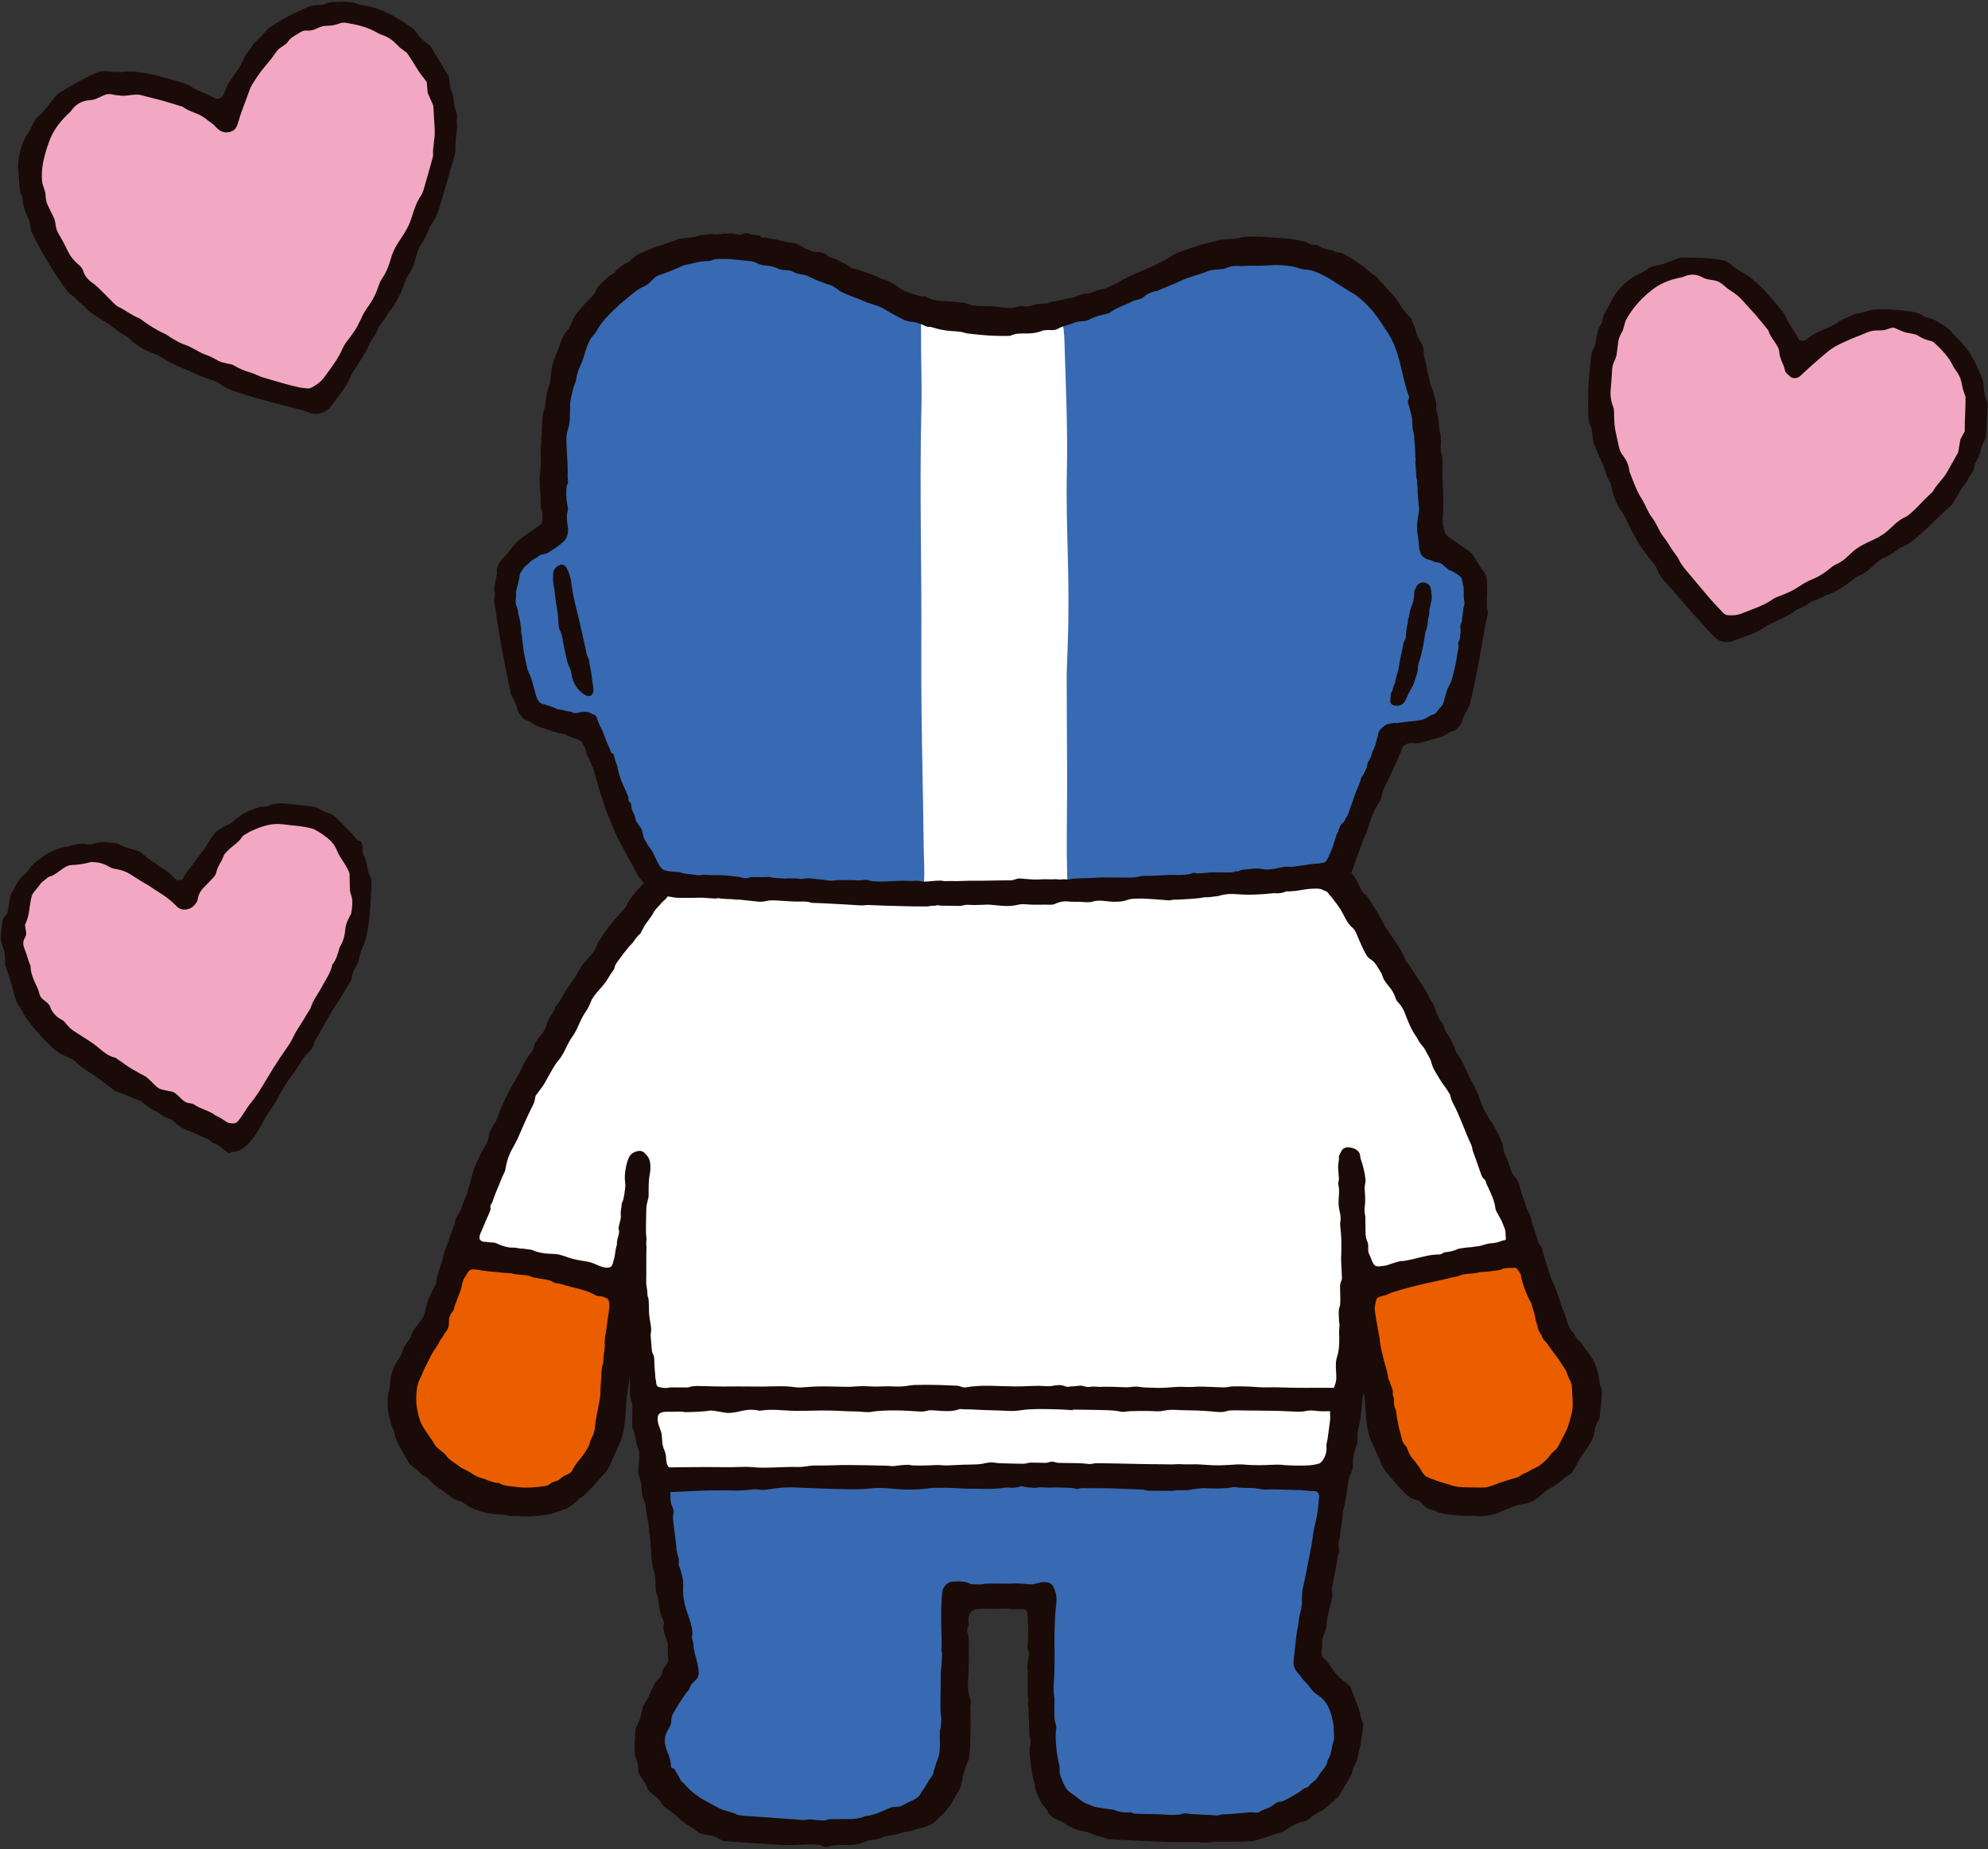
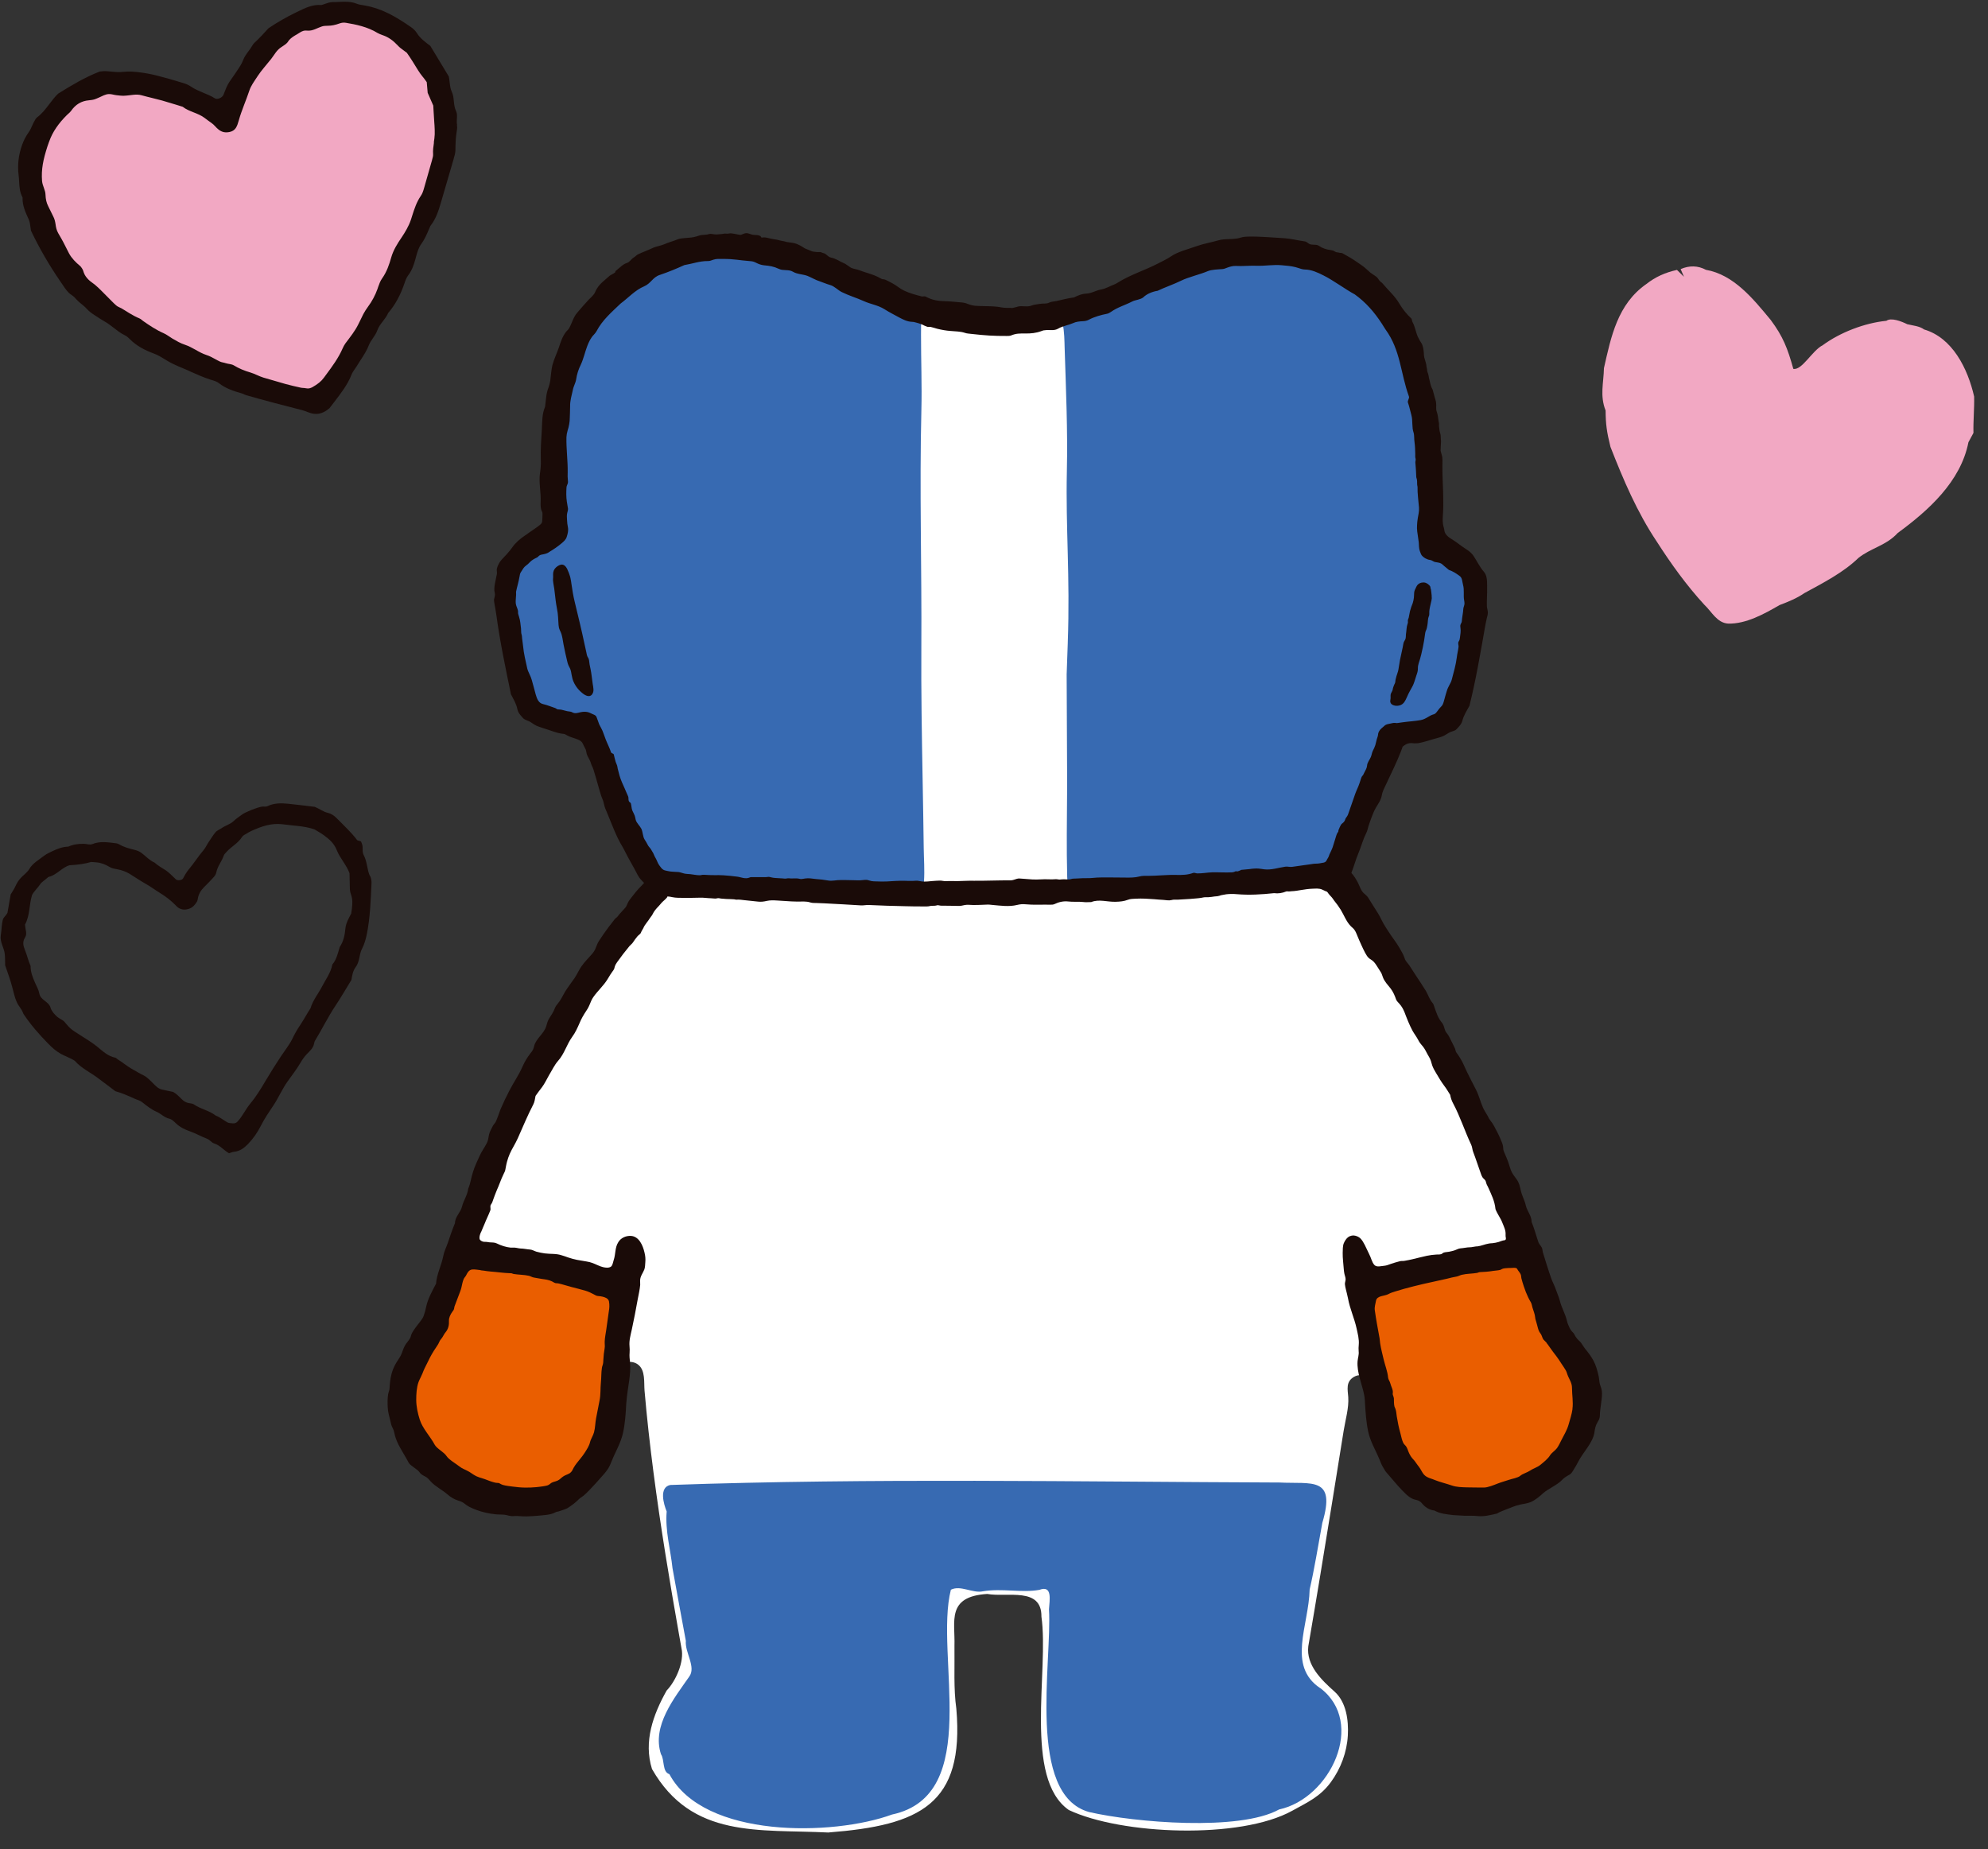
<svg xmlns="http://www.w3.org/2000/svg" id="a" width="443" height="412" viewBox="0 0 443 412">
  <rect x="0" y="0" width="443" height="412" fill="#333333" stroke="none" />
  <defs>
    <style>.b{fill:#fff;}.b,.c{fill-rule:evenodd;}.d{fill:#376ab2;}.c,.e{fill:#1a0b08;}.f{fill:#f2a8c3;}.g{fill:#ea5e00;}</style>
  </defs>
  <path class="f" d="M439.9,88.31c-1.41-6.17-4.81-13.05-11.14-14.9-1-.76-2.53-.87-3.75-1.17-1.3-.64-3.6-1.54-4.65-.76-4.83.48-10.28,2.57-14.18,5.43-2.37,1.21-4.62,5.65-6.56,5.28-1.28-4.58-2.28-7.19-5.04-10.9-3.87-4.67-8.22-10.09-14.43-11.17-1.78-.95-3.68-1.01-5.64-.16l.74,1.71-1.56-1.53c-2.65.59-4.81,1.57-6.8,3.13-6.45,4.48-7.89,11.78-9.47,18.75-.07,3.32-.95,6.12.37,9.46.02,3,.24,4.71,1.08,8.09,2.86,7.31,5.9,14.5,10.35,21.15,3.11,4.85,6.59,9.7,10.56,14.02,1.66,1.54,2.8,4.04,5.32,4.21,3.97.1,8.03-2.15,11.45-4.13,1.92-.73,3.83-1.49,5.52-2.66,4.13-2.25,8.71-4.59,12.03-7.82,2.75-2.22,6.24-2.78,8.78-5.58,6.86-5.02,14.04-11.46,15.76-20.22,0,0,1.12-2.08,1.12-2.08-.07-2.67.22-5.39.15-8.14Z" />
  <path class="f" d="M98.44,23.61c-.76-1.79-1.54-3.82-1.48-5.84-.73-1.12-1.46-1.88-2.2-3.02-3.47-6.71-12.25-12.12-19.72-11.21-1.35.59-2.43.24-3.87.65-.91.24-1.64.89-2.63.85-1.04-.12-2.27.32-3.23,1.05-3.91,2.4-7.19,6.76-9.84,10.54-2.32,3.1-2.97,7.86-4.62,11.04-.83.2-1.06-.26-1.5-.68-4.65-4.42-11.2-5.95-17.26-7.47-2.18-.6-3.82.31-5.88-.08-1.71-.57-3.7-.06-5.1.76-2.77.67-5.11.87-7.08,3.82-2.24,2.08-3.9,4.48-4.75,6.88,0,0,1.93.68,1.74.63-.18.09-2.19-.42-1.99.05-1.07,3.25-1.78,6.02-1.42,9.31.73,2.92,1.15,5.95,2.75,8.48.32,2.86,2.28,5.72,3.64,8.42.86,1.69,2.6,2.41,3.09,3.99,1.34,2.6,4.72,4.41,6.63,6.81,1.87,1.82,4.41,3,6.63,4.1.1-.13,1.02-1.53,1.03-1.49,0,0,0,0,0,.01-.02.53-.95,2.16-.1,2.18,1.93,1.45,4.65,2.61,6.73,4,8.26,4.12,16.83,7.76,25.8,10.18,7.69,3.17,11.26-3.31,14.37-9.39,2.79-4.14,6.1-9.16,7.98-13.94,2.21-3.48,2.75-7.52,5.15-10.68,1.98-2.49,2.38-6.48,4.17-9.09,2.83-6.5,3.77-13.76,2.97-20.86Z" />
-   <path class="f" d="M79.84,198.07c.07-.37-.1-3.88-.19-4.15-2.1-3.92-3.74-8.23-7.88-10.29-5.55-2.5-13-2.66-17.97.64-1.13.48-1.79,1.99-2.98,2.76-1.42.96-2.66,2.58-3.33,4.32-.72,3.07-4.74,5.41-5.18,8.57-.34.59-.58.74-.76.8-.56.2-.74,0-.83-.08-2.99-3.11-7.2-5.09-10.79-7.49-1.16-.83-2.99-1.14-4.51-1.56-1.15-.81-3.81-1.63-5.59-1.32q-1.77.53-4.75.72c-1.7.35-3.05,1.97-4.4,2.52-2.5,1.01-3.77,2.98-5.27,5.31-.69,1.98-.5,4.53-1.44,6.29-.33,1.05-.21,1.65.02,2.86-1.47,2.75-.09,3.97.38,5.92.79,2.25.97,4.65,2.12,6.63.81,2.77,1.48,3.13,3.03,4.65.58,1.67,1.97,2.95,3.45,3.73,1.23,1.73,3.2,2.88,4.96,3.99,2.6,1.52,4.32,3.68,7.33,4.74,2.96,2.16,6.35,3.58,8.9,6.29,1.68,1.18,3.84.52,5.07,2.37,3.17,2.06,7.36,3.03,10.47,5.4,6.05,3.16,11.04-11.65,14.53-15.41,5.48-9.08,12.28-18.77,14.57-29.13,1.03-2.97,2.37-5.43,1.03-9.06ZM54.29,186.16s-.02-.01-.02-.01h.02Z" />
-   <path class="e" d="M442.07,86.25c.01-.59-.11-1.22-.33-1.77-1.26-3.24-2.7-6.36-5.28-8.83-.43-.42-.93-.81-1.27-1.31-.97-1.42-2.51-2.02-3.85-2.91-.71-.46-1.52-.52-2.28-.76-1.54-1.19-3.37-1.29-5.16-1.5-2.19-.25-4.38-.31-6.44-.22-1.09.29-2.03.59-2.99.81-.58.13-1.17.17-1.71.46-1.04.58-2.23.83-3.19,1.56-.94.73-2.09,1.13-3.15,1.64-.71.35-1.46.6-2.14.98-.68.39-1.3.92-1.94,1.36-.46.31-1.39.18-1.6-.29-.73-1.68-2.05-3.02-2.74-4.74-.21-.55-.58-1.08-.96-1.55-1.17-1.42-2.35-2.82-3.58-4.17-.81-.91-1.71-1.76-2.64-2.53-.77-.66-1.6-1.29-2.49-1.72-1.12-.55-1.98-1.39-2.97-2.11-.33-.24-.7-.39-1.06-.59-3.16-.62-6.36-.67-9.53-.68-2.17.45-4.04,1.68-6.26,1.89-.37.03-.73.28-1.06.47-.68.41-1.31.93-2.03,1.23-.92.39-1.75.88-2.53,1.5-1.75,1.36-3.11,3.06-4.07,5.05-.68,1.42-1.71,2.69-1.84,4.37-.93,1.35-1.18,2.93-1.43,4.53-.11.76-.56,1.47-.88,2.22-.56,3.98-.81,7.99-.76,12.03.03,1.61-.12,3.24.73,4.74.08.6.16,1.21.24,1.81.07.6.07,1.19.33,1.77.6,1.29,1.06,2.62,1.71,3.9.72,1.44.96,3.11,1.8,4.53.21.35.33.72.41,1.13.38,2.02,1.12,3.91,2.34,5.56.6.84.97,1.78,1.4,2.69.71,1.47,1.46,2.9,2.32,4.29.85,1.38,1.98,2.83,3.01,4.11.38.47.84.96,1.01,1.52.66,2.02,2.44,3.5,3.74,5.05,2.49,2.97,5.09,5.84,7.69,8.7.54.6,1.1,1.21,1.72,1.73,1,.85,2.18.97,3.4.77,2.56-1.02,5.53-1.73,7.77-3.43.62-.46,1.42-.68,2.11-1.05,1.39-.72,2.87-1.27,4.16-2.26.92-.71,2.17-.92,3.1-1.68,1.09-.89,2.59-1.01,3.73-1.82,2.3-.72,4.29-1.97,6.14-3.49.46-.37.93-.76,1.48-.97,1.14-.42,2.05-1.17,2.94-1.97.88-.79,1.72-1.69,2.82-2.13,1.33-.52,2.39-1.4,3.53-2.18,1.71-.62,3.07-1.76,4.4-2.95,2.36-2.11,4.45-4.28,6.81-6.39.43-.39.6-.88.93-1.36.77-1.15,1.25-2.38,2.18-3.4.26-.3.51-.63.64-1,.35-.94,1.26-1.61,1.4-2.61.2-1.44,1.26-2.49,1.46-3.9.14-1.02.76-1.84,1.21-3.01.05-.96.11-2.17.16-3.37.07-1.42.13-2.82.18-4.11-.46-1.27-.85-2.41-.83-3.66ZM437.88,95.99c-.43.8-.71,1.33-1.04,1.93-.14.91-.31,1.89-.49,2.87-.58,1.05-1.15,2.09-1.75,3.12-.38.7-.75,1.4-1.21,2.05-.79,1.14-1.85,2.06-2.52,3.31-.18.34-.51.6-.8.87-1.47,1.34-2.64,2.76-4.12,4.07-.45.39-.91.81-1.44,1.04-1.67.73-2.69,2.03-4.04,3.16-1.09.92-2.3,1.55-3.56,2.11-1.44.66-2.85,1.35-4.06,2.41-1.17,1.06-2.1,2.13-3.6,2.76-.72.3-1.33.87-1.94,1.35-1.1.88-2.28,1.56-3.58,2.09-.55.21-1.08.49-1.59.77-1.02.6-1.99,1.31-3.06,1.84-1.05.54-2.19.91-3.28,1.36-.35.16-.71.37-1.02.59-1.97,1.36-4.49,2.11-6.68,3.01-.94.39-1.93.45-2.93.39-.43-.03-.8-.13-1.1-.45-.97-1.02-1.98-2.05-2.91-3.12-1.6-1.84-3.15-3.74-4.72-5.6-.8-.94-1.76-2.01-2.28-3.14-.42-.91-1.16-1.67-1.69-2.52-.54-.87-1.19-1.93-1.81-2.7-1.04-1.3-1.47-2.9-2.49-4.2-1.01-1.27-1.48-2.87-2.36-4.25-1.21-1.89-1.9-4.03-2.73-6.1-.09-1.48-.79-2.7-1.67-3.86-.5-.68-.62-1.47-.8-2.27-.8-3.58-.83-3.57-.92-5.96v-.62c-.03-.39-.04-.8-.07-1.21-.51-1.34-.84-2.7-.7-4.15.14-1.6.24-3.22.34-4.82.05-.62.25-1.17.51-1.72.25-.54.46-1.09.52-1.71.08-.8.21-1.6.3-2.4.09-.81.39-1.55.81-2.23.52-.85.49-1.92.97-2.81,1.25-2.31,2.91-4.25,4.88-5.93.3-.26.62-.5.93-.75,1.59-1.25,3.52-2.11,5.88-2.64.38-.09.79-.13,1.15-.29,1.34-.58,2.68-.63,4.03.09.35.18.72.37,1.12.46.97.24,2.02.2,2.9.75.85.54,1.56,1.33,2.41,1.85,1.06.63,1.98,1.38,2.78,2.32.93,1.09,1.94,2.1,2.87,3.18.93,1.09,1.81,2.2,2.72,3.31.39,1.4,1.47,2.43,2.11,3.7.2.37.33.73.34,1.15.05,1.46,1,2.65,1.26,4.06.12.6.73.94,1.15,1.38.47.51,1.6.5,2.19-.05,2.02-1.9,4.11-3.74,6.23-5.51.92-.76,1.94-1.33,3.03-1.84,1.43-.67,2.87-1.3,4.37-1.85.73-.28,1.44-.68,2.2-.85.76-.18,1.59-.17,2.38-.18.63-.01,1.18-.22,1.73-.42.38-.14.77-.26,1.17-.11.75.29,1.46.68,2.2.92.77.24,1.59.3,2.36.51.38.09.73.33,1.08.54.7.43,1.46.7,2.24.87.41.08.75.25,1.06.55,1.64,1.52,3.19,3.14,4.15,5.22.17.35.43.68.67,1.01.75,1.01,1.12,2.14,1.31,3.37.12.79.47,1.55.71,2.27.07,2.68-.2,5.29-.16,7.64Z" />
  <path class="e" d="M101.87,27.89c-.11-.47-.09-.97-.06-1.44.04-.6.07-1.15-.17-1.67-.36-.73-.43-1.5-.51-2.26-.07-.73-.15-1.43-.46-2.08-.31-.66-.38-1.35-.47-2.1-.05-.41-.1-.84-.19-1.3l-4.12-6.82c-1.22-.91-2.24-1.67-2.98-2.83-.31-.5-.77-.97-1.31-1.34-3.46-2.39-6.5-4.13-10.13-4.79-.16-.04-.33-.06-.5-.09-.51-.07-1.03-.16-1.51-.35-1.28-.51-2.55-.46-3.89-.4-.46.02-.92.06-1.4.04-.61,0-1.15.2-1.74.4-.26.09-.52.19-.78.25-.02.01-.04.01-.06.01-1.91-.16-3.55.64-5.13,1.41l-.5.24c-2.08,1-4.15,2.19-6.14,3.53-.22.25-.47.52-.71.78-.53.58-1.04,1.14-1.59,1.67-.11.12-.24.24-.36.35-.36.32-.69.63-.92,1.03-.26.46-.57.88-.88,1.3-.45.6-.91,1.23-1.17,1.93-.33.89-.87,1.67-1.39,2.44-.2.3-.41.58-.6.89-.19.29-.4.58-.6.87-.29.4-.58.82-.82,1.25-.26.48-.46,1-.66,1.5-.11.29-.22.56-.33.83-.16.35-.55.67-1,.81-.36.11-.68.1-.92-.05-.79-.5-1.67-.87-2.54-1.22-.97-.41-1.96-.82-2.85-1.43-.46-.32-1.04-.58-1.79-.79-1.85-.57-3.84-1.15-5.83-1.65-1.3-.32-2.63-.57-3.96-.72-.93-.11-2.15-.22-3.32-.09-.97.12-1.91.04-2.83-.05-.41-.04-.82-.09-1.23-.1-.3-.01-.58.01-.89.05-.14.01-.27.02-.41.04-3.27,1.26-6.25,3.05-9.26,4.92-.72.68-1.35,1.51-1.96,2.32-.81,1.07-1.64,2.16-2.77,3-.25.2-.42.53-.58.84l-.09.15c-.14.27-.27.57-.4.84-.21.5-.45,1.02-.77,1.46-.62.88-1.1,1.79-1.45,2.78-.81,2.22-1.08,4.5-.79,6.81.06.46.09.93.11,1.39.07,1.24.14,2.42.76,3.52.01.02.01.06.01.09-.06,1.74.67,3.3,1.36,4.8.25.55.32,1.15.4,1.75.02.26.06.52.11.78,1.84,3.87,4.01,7.61,6.44,11.16.14.2.27.4.41.6.48.73.98,1.48,1.6,2.11.38.37.88.61,1.25.98.27.29.53.6.82.87.62.58,1.39,1.09,1.96,1.74.52.6,1.09.97,1.76,1.41.72.48,1.48.98,2.24,1.41.71.4,1.35.91,1.98,1.39.74.58,1.51,1.18,2.38,1.6.4.19.74.45,1.1.82,1.62,1.64,3.45,2.55,5.44,3.29.86.31,1.61.77,2.34,1.22.2.12.41.25.61.37,1.76,1.04,3.25,1.54,4.71,2.19l.5.24c1.43.63,2.9,1.3,4.44,1.79l.3.09c.57.17,1.17.35,1.61.71,1.45,1.14,3.24,1.76,4.95,2.23.4.1.79.35,1.19.46,3.96,1.15,8.02,2.19,11.95,3.2l.42.1c.78.2,1.7.71,2.62.82,1.24.16,2.34-.25,3.51-1.25.35-.47.73-.97,1.12-1.46,1.41-1.84,2.89-3.74,3.76-5.95.2-.51.52-.98.84-1.43.17-.25.36-.51.51-.77.26-.43.53-.87.82-1.29.63-.99,1.29-2.01,1.71-3.12.22-.58.58-1.1.94-1.61.36-.53.74-1.09.95-1.71.27-.77.77-1.41,1.26-2.05.42-.55.87-1.12,1.13-1.75.01-.02.01-.04.02-.05,1.55-1.8,2.74-3.97,3.65-6.65.19-.56.42-1.25.83-1.77.83-1.08,1.24-2.33,1.55-3.42.05-.19.1-.38.15-.57.29-1.05.58-2.15,1.25-3.05.69-.94,1.15-2.01,1.59-3.04.12-.31.26-.61.4-.92,1.23-1.55,1.8-3.34,2.34-5.18.41-1.44.84-2.88,1.26-4.32.53-1.82,1.07-3.66,1.6-5.48v-.06c.19-.58.36-1.18.37-1.76.02-1.36.05-2.91.32-4.45.09-.48.09-.87.01-1.19ZM96.7,31.78c-.12.84-.26,1.72-.19,2.6.02.38-.09.77-.2,1.14l-.04.17c-.53,1.88-1.13,4.03-1.75,6.14l-.02.06c-.17.61-.36,1.24-.73,1.76-.94,1.36-1.45,2.94-1.93,4.45-.07.26-.16.53-.25.79-.51,1.54-1.34,2.88-2.08,3.99-.92,1.35-1.85,2.81-2.33,4.48-.42,1.5-.98,3.21-2.06,4.72-.4.55-.62,1.23-.86,1.88-.04.14-.09.29-.14.42-.51,1.43-1.23,2.77-2.13,3.98-.37.51-.71,1.04-1.02,1.61-.22.43-.43.87-.64,1.31-.35.71-.69,1.44-1.12,2.12-.42.69-.92,1.35-1.4,2-.3.37-.58.76-.86,1.14-.22.32-.42.68-.6,1.09-.92,2.12-2.31,4.01-3.66,5.83l-.51.69c-.58.81-1.38,1.45-2.55,2.11-.37.2-.71.3-1.04.3-.12,0-.25-.01-.37-.04-.42-.1-.83-.05-1.24-.15-1.12-.25-2.24-.5-3.36-.81-1.65-.46-3.32-.95-4.94-1.43-.95-.29-1.9-.84-2.84-1.12-1.39-.4-2.62-.92-3.72-1.59-.56-.33-1.2-.29-1.84-.5-.41-.15-.84-.16-1.25-.35-.41-.19-.81-.4-1.19-.62-.57-.31-1.17-.64-1.79-.83-.88-.29-1.69-.73-2.47-1.18-.74-.41-1.51-.84-2.36-1.12-1-.32-1.9-.86-2.77-1.36-.64-.38-1.3-.92-2-1.22-1.64-.72-3.12-1.71-4.58-2.73-.27-.2-.48-.43-.79-.56-.38-.17-.77-.32-1.13-.53-.73-.4-1.55-.88-2.24-1.33-.4-.26-.83-.51-1.25-.68-.21-.09-.38-.2-.56-.35-.62-.52-1.23-1.22-1.81-1.77-.98-.94-1.88-1.97-2.93-2.84-.45-.37-.94-.66-1.38-1.08-.47-.46-.88-.98-1.1-1.6-.11-.35-.2-.67-.41-.97-.16-.21-.22-.37-.42-.53-.98-.82-1.87-1.7-2.48-2.83-.58-1.1-1.08-2.19-1.69-3.26-.24-.42-.47-.83-.72-1.25-.36-.64-.5-1.31-.57-1.9-.09-.57-.2-1.19-.51-1.77-.21-.41-.41-.83-.61-1.24-.19-.36-.36-.72-.53-1.08-.38-.73-.57-1.57-.6-2.55,0-.53-.19-1.02-.37-1.55-.17-.47-.35-.98-.4-1.51-.2-2.67.27-4.79,1.18-7.65.09-.3.2-.6.31-.89l.12-.32c.74-2.07,2.05-3.98,3.96-5.87.1-.09.19-.17.29-.26.24-.21.45-.41.61-.63,1-1.45,2.31-2.22,3.96-2.36.4-.04.86-.09,1.28-.22.33-.11.66-.26.98-.4.71-.31,1.43-.76,2.23-.77.53-.02,1.1.19,1.65.25.57.07,1.15.14,1.71.12,1.46-.05,2.64-.46,3.91-.1.78.22,1.6.42,2.38.61.72.17,1.46.36,2.19.56,1.05.3,2.11.62,3.14.94.46.15.92.29,1.38.43.02,0,.05.01.06.02,1.48,1.15,3.39,1.35,4.89,2.49.48.36.95.73,1.46,1.07.72.48,1.02,1.05,1.71,1.57.78.58,1.53.67,2.43.48,1.33-.29,1.65-1.31,2-2.54.64-2.28,1.61-4.41,2.36-6.66.35-1.08,1.04-2,1.9-3.31.78-1.19,1.82-2.32,2.99-3.79.19-.25.37-.51.55-.77.31-.45.63-.92,1.03-1.3.61-.61,1.48-.94,2.02-1.57.14-.16.24-.36.37-.52.46-.53,1.14-.95,1.76-1.29.47-.27.89-.62,1.44-.78.35-.1.67-.05,1.02-.04,1.08.06,2.1-.62,3.1-.94.42-.14.89-.14,1.34-.15.82-.01,1.64-.17,2.59-.52.47-.17.94-.22,1.41-.14,2.22.37,4.79.88,7.06,2.27.31.19.68.31,1.03.45l.17.06c1.23.43,2.27,1.17,3.31,2.29.38.43.88.78,1.36,1.13.21.16.42.31.62.46l.04.04c.92,1.29,1.71,2.62,2.49,3.88.66,1.08,1.28,1.67,1.92,2.62.01.02.02.06.02.09l.2,2.31,1.24,2.83s.01.04.01.05l.06,1.09c.06.91.12,1.82.17,2.73l.04.53c.04.66.07,1.34.05,2.02-.02.61-.11,1.2-.2,1.8Z" />
  <path class="e" d="M82.42,195.18c-.66-1.5-.59-3.2-1.38-4.67-.29-.52-.22-1.19-.24-1.81-.01-.38-.18-.77-.32-1.15-.07-.18-.79-.22-.91-.38-1.35-1.78-2.93-3.22-4.5-4.82-.58-.59-1.21-1.05-2.02-1.23-1-.24-1.81-.88-2.9-1.34-1.82-.22-3.82-.47-5.83-.68-1.61-.17-3.22-.2-4.75.54-.34.16-.79.04-1.19.09-1.1.17-3.66,1.19-4.45,1.77-.66.49-1.34.93-1.93,1.5-.76.71-1.78.93-2.6,1.52-.49.34-1.01.47-1.39.94-.53.62-.95,1.33-1.4,1.99-.47.66-.77,1.42-1.31,2.05-1.19,1.39-2.02,2.77-3.2,4.17-.52.63-.93,1.33-1.3,2.05-.22.42-1.25.55-1.6.22-.75-.68-1.43-1.47-2.26-2.02-.84-.55-1.73-1.01-2.48-1.71-1.14-.49-1.96-1.43-2.91-2.15-.5-.38-1.06-.58-1.65-.72-1.17-.29-2.34-.6-3.39-1.23-.17-.09-.37-.17-.56-.2-1.8-.22-3.6-.55-5.35.16-.58.24-1.26-.04-1.86-.05-1.22-.04-2.4.13-3.53.62-1.25.03-2.36.47-3.46.98-.55.25-1.4.66-1.9,1.04-1.12.87-2.6,1.69-3.33,2.99-.41.7-1.3,1.34-1.85,1.93-.58.6-.97,1.3-1.31,2.05-.26.55-.62,1.05-.98,1.67-.24,1.31-.49,2.73-.72,4.12-.31.55-.68.79-.98,1.34-.34,1.17-.3,2.41-.5,3.62-.25,1.48.72,2.74.88,4.15.09.81.07,1.63.09,2.55.55,1.65,1.21,3.36,1.65,5.13.26.98.47,1.97.87,2.91.56,1.31,1.05,1.43,1.54,2.76,1.57,2.4,3.54,4.63,5.54,6.67.85.88,1.75,1.67,2.82,2.27.88.49,2.26.98,3.1,1.55,1.5,1.71,3.57,2.61,5.31,3.96,1.14.87,2.61,1.94,3.73,2.81,1.36.37,2.87,1.01,4.15,1.61.71.34,1.29.39,1.94.93.81.66,2.05,1.6,2.97,1.98,1.12.47,1.77,1.33,2.98,1.61.59.14,1.02.62,1.47,1.04.89.85,1.94,1.36,3.11,1.77,1.33.47,2.55,1.18,3.87,1.68.54.21.94.83,1.5,1.01,1.42.46,2.11,1.5,3.33,2.19.38-.12.76-.29,1.16-.33,1.29-.13,2.23-.85,3.1-1.75,1.14-1.19,2.07-2.52,2.81-3.98.83-1.65,1.85-3.14,2.87-4.66,1.12-1.69,1.92-3.6,3.1-5.25.94-1.33,2.07-2.78,2.89-4.19.41-.72.88-1.36,1.44-1.96.71-.73,1.36-1.26,1.59-2.3.04-.21.07-.42.17-.59,1.59-2.6,2.93-5.37,4.62-7.9,1.25-1.86,2.35-3.81,3.53-5.71.16-1.01.33-2.02.96-2.87.38-.5.56-1.08.72-1.67.2-.8.29-1.65.66-2.35.58-1.12.89-2.27,1.13-3.48.71-3.64.83-7.32,1-11.01.04-.6-.05-1.22-.3-1.8ZM78.44,202.33c-.05.41-.12.81-.18,1.22-.56,1.08-1.18,2.14-1.3,3.4-.13,1.44-.43,2.83-1.25,4.06-.42,1.35-.7,2.78-1.65,3.9-.35,1.85-1.48,3.33-2.32,4.95-.85,1.61-2.03,3.04-2.56,4.83-.79,1.19-1.44,2.45-2.24,3.64-.68,1-1.29,2.07-1.81,3.16-.63,1.29-1.65,2.56-2.44,3.75-1.23,1.86-2.43,3.75-3.56,5.67-1.04,1.76-2.09,3.48-3.4,5.05-1.02,1.23-1.69,2.76-2.8,3.95-.29.31-.67.45-1.1.39-.39-.04-.84-.03-1.17-.22-.87-.5-1.64-1.15-2.6-1.51-1.44-1.15-3.32-1.42-4.82-2.47-.31-.22-.77-.25-1.17-.31-.62-.11-1.12-.43-1.55-.85-.59-.56-1.12-1.18-1.93-1.64-.49-.09-1.08-.22-1.65-.34-.59-.12-1.21-.21-1.71-.56-1-.72-2.13-2.27-3.22-2.78-.89-.42-1.75-.97-2.64-1.46-1.05-.59-2.14-1.51-3.16-2.13-.18-.11-.31-.31-.5-.35-1.65-.33-2.82-1.46-4.08-2.49-1.23-1.01-2.65-1.8-3.99-2.69-.67-.45-1.39-.84-1.97-1.38-.43-.39-.91-.98-1.3-1.43-.39-.46-1.19-.73-1.64-1.14-.3-.28-.59-.56-.84-.88-.24-.33-.49-.67-.6-1.05-.43-1.59-2.26-1.65-2.55-3.33-.14-.79-.59-1.51-.91-2.26-.56-1.31-1.01-2.35-1.02-3.82-.52-1.1-.75-2.32-1.22-3.44-.43-1.05-.62-1.89-.04-2.82.34-.54.35-1.14.18-1.77-.09-.37-.1-.77-.16-1.17,1.13-2.03.88-4.4,1.59-6.63.43-.8,1.23-1.5,1.78-2.34.33-.51,1.1-.97,1.55-1.39.13-.14.31-.28.51-.31,1.6-.39,2.93-2.14,4.51-2.55q2.83-.14,4.82-.73c.33.03.72.07,1.13.09,1.01.07,2.06.47,2.95,1.02.53.33,1.13.41,1.72.52,1,.18,1.92.51,2.81,1.05,1.19.73,2.35,1.54,3.58,2.22,1.05.59,2.02,1.33,3.06,1.96,1.38.84,2.64,1.82,3.77,3.01.75.77,1.76.92,2.8.55.8-.28,1.33-.89,1.75-1.61.09-.17.14-.38.17-.58.16-1.05.68-1.9,1.42-2.64.72-.71,1.44-1.43,2.11-2.19.26-.29.52-.67.59-1.04.29-1.47,1.19-2.38,1.65-3.74.12-.35.46-.66.73-.96,1.1-1.18,2.51-1.85,3.39-3.27.2-.31.63-.49.97-.7.34-.22.68-.42,1.05-.59,2.22-1,4.45-1.82,6.97-1.5,2.39.33,4.82.35,7.11,1.13.7.43,1.42.81,2.07,1.29,1.33.96,2.34,1.88,2.95,3.43.67,1.69,2.14,3.24,2.8,5.05.03,1.13.04,2.35.08,3.58.03.39.11.81.25,1.18.38,1,.34,2.01.21,3.02Z" />
  <path class="b" d="M184.68,408.32c-15.57-.78-30.48,1.43-39.39-14.15-1.92-6.1.25-12.12,3.27-17.5,1.97-2.02,4.01-6.43,3.29-9.46-.17-.96-.34-1.91-.51-2.87-2.14-12.08-4.15-24.19-5.73-36.36-.78-6.02-1.46-12.06-1.98-18.11-.16-1.83.23-4.49-1.41-5.79-1.4-1.11-3.67-.7-4.6.81-1.06,1.72-.4,4.99-.59,6.94-.49,4.94-1.91,9.89-4.71,14.04-3.73,5.52-9.75,8.98-16.45,9.06-8.04.1-14.57-4.2-20.41-9.26-14.73-12.78,3.24-29.86,6.08-44.1,9.38-30.39,26.96-63.04,45.96-84.76-8.16-9.27-10.16-21.98-15.19-33.07-1.63-2.11-4.8-2.74-6.93-3.39-4.35-1.35-6.99-1.41-8.49-6.46-1.2-9.72-7.53-23.42-.02-30.47,2.52-2.75,8.15-3.71,6.98-9.94-3.18-31.69,8.34-58.5,39.54-58.3,32.6,3.65,43.75,25.61,82.94,12.29,50.19-27.68,74.35-3.48,72.26,49.92,2.53,10.31,12.52,4.06,9.3,21.65-2.23,8.94-.96,23.76-13.08,23.48-.76-.09-3.59.28-4.89,2.19-4.19,10.02-8.86,19.66-12.17,30.22,17.96,26.75,33.66,56.36,43.73,87.05,1.75,4.99,3.57,10.15,5.46,15.21,2.38,3.78,6.49,7.27,6.51,11.63.36,4.99-.79,10.01-3.51,14.22-5.77,8.93-17.79,13.55-28.03,10.59-5.22-1.51-9.52-5.07-12.01-9.89-1.48-2.87-2.52-6.29-2.69-9.53-.09-1.68.69-3.42,0-5.01-.83-1.91-3.49-3.59-5.5-2.41-1.86,1.1-1.39,2.81-1.27,4.51.17,2.42-.64,5.09-1.02,7.48-.87,5.39-1.73,10.77-2.6,16.16-1.72,10.63-3.45,21.27-5.28,31.88-.51,4.24,2.99,7.55,5.86,10.11,2.59,2.32,3.14,6.36,2.95,9.76-.21,3.72-1.57,7.37-3.76,10.37-2.4,3.29-5.23,4.52-8.62,6.4-11.63,6.45-38.11,5.36-49.8-.16-10.14-7.07-4.38-31.12-6.1-43.08.08-6.7-7.67-4.26-12.07-5.06-9.16.57-7.13,6.1-7.31,11.54.07,4.69-.22,9.6.42,14.05,1.82,21.31-8.11,25.96-28.41,27.55Z" />
  <path class="d" d="M305.19,173.3c2.05-2.54,2.33-11.26,5.96-10.62,4.75-.09,11.7-1.6,12.47-7.28,2.94-7.35,3.89-15.5,4.11-23.22.61-4.01-2.51-5.74-5.39-7.61-1.17-.86-2.22-.83-3.52-1.32-1.41-.32-.99-2.21-1.16-2.76-.53-10.24.19-20.68-2.33-30.91-1.28-23.28-21.99-36.48-44.18-31.05-14.61,3.29-27.29,13.13-42.48,14.23-28.98,5.68-54.33-27.37-82.81-12.56-21.92,11.18-22.13,36.2-20.84,57.55-.62,4.92-8.42,4.23-10.32,9.08-2.95,9.15.82,19.32,3.17,28.26,1.09,4.28,5.06,3.77,8.11,4.88,1.55.92,4.14-.26,5.64.64,1.31,2.66,2.06,6.1,3.82,8.45,2.06,5.8,7.82,28.54,15.6,26.8,13.9,1.58,28.08,1.57,42.1,1.79,33.07.57,66.56-.16,99.78-3.63,5.17.71,5.49-6,7.21-9.37,2.75-2.99,3.03-7.94,5.05-11.34Z" />
-   <path class="b" d="M237.94,143.26c-.08,2.33-.17,4.67-.25,7,.03,7.38.07,14.74.1,22.08.03,6.07-.11,12.13-.06,18.19.01,1.6.04,3.2.08,4.8.05,1.74.41,2.01-1.2,2.62-2.38.91-5.57.5-8.06.47-4.04-.05-8.12-.77-12.14.02-2.65.52-5,.27-7.69.3-2.11.02-2.98.01-2.82-2.36.17-2.46-.03-5.01-.06-7.49-.06-4.99-.15-9.99-.24-14.99-.18-9.91-.35-19.85-.29-29.82.11-17.49-.43-35.04.01-52.7.14-5.56-.09-11.18-.08-16.79,0-2.04.05-4.08.02-6.12,3.35-1.49,6.41,1.49,9.74,2.36,3.22.84,7.45,1.23,10.75.78,2.78-.38,5.38-1.5,8.04-2.26,3.45-.98,3.37,5.4,3.45,8.04.29,9.23.71,18.45.5,27.64-.28,12.69.74,23.32.2,38.2Z" />
+   <path class="b" d="M237.94,143.26c-.08,2.33-.17,4.67-.25,7,.03,7.38.07,14.74.1,22.08.03,6.07-.11,12.13-.06,18.19.01,1.6.04,3.2.08,4.8.05,1.74.41,2.01-1.2,2.62-2.38.91-5.57.5-8.06.47-4.04-.05-8.12-.77-12.14.02-2.65.52-5,.27-7.69.3-2.11.02-2.98.01-2.82-2.36.17-2.46-.03-5.01-.06-7.49-.06-4.99-.15-9.99-.24-14.99-.18-9.91-.35-19.85-.29-29.82.11-17.49-.43-35.04.01-52.7.14-5.56-.09-11.18-.08-16.79,0-2.04.05-4.08.02-6.12,3.35-1.49,6.41,1.49,9.74,2.36,3.22.84,7.45,1.23,10.75.78,2.78-.38,5.38-1.5,8.04-2.26,3.45-.98,3.37,5.4,3.45,8.04.29,9.23.71,18.45.5,27.64-.28,12.69.74,23.32.2,38.2" />
  <path class="d" d="M294.16,376.13c-7.41-5-2.5-13.91-2.32-21.97,1.01-4.31,1.88-9.68,2.82-14.83,3.11-10.43-2.33-8.63-9.57-9-45.06-.16-90.52-1.03-135.74.55-2.56.55-1.44,4.32-.79,5.9-.36,4.38.86,8.42,1.3,12.65.92,5.2,2.02,10.95,2.97,16.18-.24,2.62,2.36,5.85.74,7.99-3.3,4.77-8.35,10.95-6.28,17.27.84,1.24.24,3.94,1.87,4.44,7.69,14.39,36.51,13.8,49.62,9,20.35-4.35,9.4-35.51,13.11-50.09,2.17-1.09,4.85.86,7.16.35,4.25-.72,8.58.4,12.56-.32,2.95-1.11,2.28,2.24,2.14,4.34.71,11.76-4.99,41.31,8.96,45.17,10.09,2.32,33.5,4.32,42.32-.58,11.39-2.44,19.43-19.32,9.15-27.06Z" />
  <path class="g" d="M133.5,287.26c-8.96-3.7-19.09-5.36-28.48-5.89-3.53,1.04-3.13,4.48-4.43,7.22-4,13.5-17.43,23.37-2.14,37.01,18.4,15.09,37.09,6.67,36.97-17.4-.77-4.76,5.71-21.12-1.92-20.93Z" />
  <path class="g" d="M345.32,297.68c-7.88-20.43-2.21-18.1-24.88-13.92-4.92,2.11-16.03.95-15.61,8.4.7,4.95,1.96,12.15,4,18.11.91,15.21,9.43,26.75,25.74,21.67,16.22-3.23,23.57-22.36,10.75-34.26Z" />
  <path class="c" d="M131.91,154.77c-.57.66-1.45.23-2.12-.31-.31-.25-.57-.51-.76-.7-.51-.55-.94-1.19-1.24-1.89-.2-.45-.3-.94-.4-1.44-.1-.51-.15-1.03-.37-1.5-.12-.25-.26-.47-.36-.72s-.18-.49-.24-.76c-.31-1.27-.59-2.55-.84-3.84-.19-.94-.26-1.99-.67-2.85-.12-.27-.26-.53-.34-.82-.04-.21-.08-.41-.1-.64-.09-1.21-.09-2.44-.35-3.65-.25-1.25-.38-2.53-.53-3.8-.07-.86-.29-1.68-.36-2.53-.02-.25.03-.49.03-.72s-.02-.45-.01-.68c0-.57.22-1.13.68-1.52.29-.25.63-.47,1.02-.57.68-.18,1.15.39,1.43.92.14.29.26.6.38.9.14.43.3.8.38,1.25.08.37.14.76.19,1.15.19,1.33.4,2.67.72,3.98.77,3.18,1.53,6.28,2.2,9.46.12.6.25,1.17.39,1.77.1.45.13.88.4,1.27.12.18.18.35.22.57.07.66.17,1.31.33,1.95.23,1.09.32,2.2.48,3.28.11.76.41,1.74-.15,2.4Z" />
  <path class="c" d="M331.52,136.23v-.08c-.05-.4-.19-.77-.19-1.18-.02-.59,0-1.2.02-1.79.02-.82.07-1.65.04-2.49-.02-1.18.04-2.42-.75-3.32-.79-.86-1.54-2.37-2.2-3.38-.73-1.15-1.71-1.56-2.78-2.34-.27-.2-.57-.43-.85-.63-.6-.47-1.21-.78-1.85-1.24-.4-.3-.84-.7-1.02-1.22-.02-.13-.04-.23-.08-.34-.02-.21-.04-.39-.11-.59-.04-.1-.07-.23-.09-.34,0,0-.02-.02-.02-.04-.32-1.35-.03-2.78-.03-4.15,0-.57.02-1.14,0-1.71,0-2.52-.21-5.02-.19-7.54,0-.67.09-1.77-.13-2.42-.1-.32-.16-.63-.27-1,.02-.63.04-1.28.09-1.96.02-.21-.02-.45-.04-.66-.02-.3-.02-.57-.04-.84-.04-.34-.2-.68-.24-1.02-.04-.39-.12-.8-.14-1.19,0-.11.02-.24.02-.34,0-.18-.07-.34-.09-.51-.13-.75-.16-1.49-.43-2.21-.23-.61-.03-1.3-.14-1.96-.04-.22-.04-.43-.13-.63-.08-.23-.12-.48-.21-.72-.12-.46-.25-.94-.38-1.41-.05-.25-.19-.44-.3-.66-.14-.31-.21-.69-.3-1.01-.1-.38-.19-.75-.27-1.14-.05-.32-.1-.66-.21-.97-.09-.21-.16-.39-.19-.63-.02-.19-.02-.35-.07-.52-.02-.16-.09-.32-.09-.48,0-.32-.12-.63-.19-.93-.09-.36-.21-.68-.3-1.03-.07-.32-.07-.63-.09-.97-.07-.78-.16-1.65-.61-2.3-.27-.43-.53-.84-.73-1.31-.48-1.09-.61-2.23-1.18-3.27-.18-.3-.07-.6-.3-.82-.95-.89-1.95-2.11-2.6-3.23-.97-1.71-2.49-3.01-3.74-4.51-.27-.34-.52-.38-.78-.74-.19-.27-.38-.61-.68-.82-.55-.43-1.2-.74-1.71-1.27-.25-.25-.63-.55-.91-.8-.47-.4-1-.7-1.48-1.06-1.04-.75-2.26-1.45-3.39-2.07-.25-.14-.55-.05-.84-.16-.16-.04-.35-.04-.55-.09-.25-.07-.44-.23-.67-.34-.3-.12-1.08-.19-1.38-.27-.38-.12-.8-.23-1.18-.42-.23-.13-.56-.34-.79-.47-.66-.32-1.59.02-2.2-.46-.38-.3-.56-.43-1.03-.48-1.32-.18-2.96-.59-4.29-.67-2.64-.15-5.59-.43-8.22-.36-.44,0-1.06.07-1.5.21-1.18.4-2.56.3-3.78.4-.46.03-.91.12-1.35.25-1.33.39-3.3.75-4.6,1.22-1.88.67-4.34,1.28-5.84,2.32-.92.62-2.02,1.14-3,1.64-2.77,1.43-6.02,2.45-8.67,4.09-.27.16-.55.36-.82.46-1.04.38-2.02,1.01-3.08,1.19-1.21.21-2.15.89-3.4.93-.95.04-1.84.43-2.66.85-.07.02-.11.02-.17.02-1.26.16-2.48.5-3.75.78-.55.1-1.18.12-1.68.38-.5.27-1.4.13-1.96.24-.65.13-1.32.14-1.94.4-.95.37-2-.03-2.95.2-.32.09-.94.27-1.26.32-.25.04-.1-.02-.37-.02-.68,0-1.36.02-2.03-.1-.62-.13-1.13-.18-1.76-.22-1.32-.08-2.68-.05-4.02-.14-.59-.04-1.2-.2-1.79-.43-.57-.25-1.18-.32-1.82-.36-1.07-.08-1.97-.21-3.06-.23-1.54-.02-3.06-.23-4.47-1.03-.27-.15-.59.02-.89-.04-1.37-.36-2.62-.68-3.92-1.29-.97-.46-1.67-1.14-2.63-1.64-.5-.27-1.06-.58-1.59-.81-.34-.14-.66-.02-.94-.24-.97-.59-2.09-.96-3.19-1.3-.48-.14-1.08-.35-1.54-.53-.61-.25-1.25-.28-1.86-.54-.27-.11-.55-.39-.82-.54-.25-.13-.48-.36-.73-.46-1.02-.4-1.88-1.1-2.97-1.3-.46-.08-.82-.44-1.18-.75-.3-.27-.61-.21-.95-.4-.36-.19-.73-.03-1.14-.1-.34-.07-.71-.04-1.03-.17-.25-.1-.6-.25-.85-.35-.36-.13-.7-.26-1.02-.49-.5-.34-.94-.56-1.49-.79-.38-.14-.75-.24-1.16-.28-.38-.07-.71-.07-1.07-.15-.5-.12-.68-.21-1.19-.27-.35-.05-.56-.14-.94-.23-.5-.11-1.01-.14-1.52-.27-.52-.12-1.05-.3-1.62-.25-.11,0-.23.07-.36.02-.08-.02-.16-.28-.25-.33-.57-.25-.84-.23-1.45-.25-.71-.04-1.1-.45-1.82-.38-.32.04-.63.22-.93.32-.27.11-.44.02-.73-.02-.3-.05-.44-.1-.73-.14-.47-.04-.93-.22-1.37-.09-.36.1-.68-.02-1.04.03-.61.13-1.07.11-1.67.18-.63.04-1.12-.24-1.73-.08-.71.24-1.5.09-2.21.34-.74.27-1.48.43-2.26.47-.6.02-1.06.12-1.67.16-.61.07-.91.25-1.5.46-.73.26-1.52.48-2.21.8-1.02.43-1.92.48-2.91.97-1,.48-1.95.8-2.93,1.26-.49.24-.62.49-1.07.77-.68.42-.81.98-1.56,1.22-.79.25-1.29.82-1.92,1.32-.19.14-.37.3-.55.46-.1.11-.01.24-.12.32-.35.3-.93.51-1.27.79-.36.3-.71.61-1.05.92-.7.59-1.35,1.22-1.8,2.01-.2.32-.3.69-.51,1.01-.32.48-.8.89-1.22,1.31-.9.96-1.76,1.96-2.61,2.96-.84.97-1.13,2.26-1.76,3.4-.14.27-.47.57-.68.8-.82,1.04-1.22,2.3-1.63,3.54-.48,1.41-1.05,2.48-1.43,3.92-.27,1.13-.32,2.31-.48,3.47-.09.48-.19.96-.36,1.43-.32.78-.48,1.57-.57,2.4-.07.68-.14,1.33-.23,1.99-.68,1.55-.62,3.26-.71,4.91-.14,2.34-.32,4.66-.23,7.02.04.82-.05,1.96-.18,2.78-.32,2.15.25,4.32.14,6.5-.02.7-.04,1.48.3,2.11.11.21.13.39.11.65-.02.51-.02,1.04-.07,1.56-.04.3-.19.48-.39.68-.81.67-1.72,1.23-2.56,1.83-.27.22-.57.4-.86.61-1.09.72-2.11,1.59-2.89,2.7-.69.97-1.48,1.82-2.3,2.66-.4.43-.7.95-.93,1.52-.1.27-.21.59-.19.86.02.25.07.55.04.78-.02.2-.09.36-.11.52-.09.51-.19,1-.3,1.5-.12.57-.21,1.22-.16,1.82.02.19.08.36.1.52.09.4-.05.82-.14,1.2-.09.27-.02.61.02.93.14.91.35,1.82.46,2.72.8,5.96,2.05,11.82,3.25,17.66.59,1.14,1.23,2.18,1.45,3.39.13.63.52,1.1.93,1.56.19.23.38.46.63.61.37.21.8.32,1.18.53.5.27.96.68,1.49.91.68.3,1.36.48,2.05.72,1.22.37,2.45.92,3.72,1.07.21.02.42.02.61.12.35.2.69.38,1.07.54.48.19.97.31,1.43.5.43.14,1,.38,1.27.75.27.4.42.86.67,1.29.27.39.26.82.38,1.28.19.63.61,1.16.84,1.79.11.3.18.59.3.86.15.27.27.54.36.82.21.68.4,1.38.61,2.05.23.87.5,1.72.73,2.56.15.44.27.89.4,1.32.13.38.32.74.44,1.12.15.49.22,1.02.4,1.5.13.36.3.72.45,1.08,1.07,2.57,2.05,5.36,3.51,7.72.11.12.15.32.24.44.57,1.12,1.14,2.24,1.77,3.31.35.63.71,1.25,1.03,1.89.16.32.32.63.52.93.04.07.09.13.13.2.3.42.67.75,1.01,1.12.32.35.61.71.95,1.05.38.38.84.72,1.27,1.05.27.24.55.54.86.72.12.09.25.14.39.16.47.13,1.38.07,1.84.09.3,0,.72.09,1,.15.91.19,1.62.14,2.56.16,1.36.02,2.4-.02,3.74-.04.78-.02,1.56.12,2.36.13.3,0,.61.07.93.07.3,0,.57-.14.86-.08.14.01.3.05.46.08.38.04.79.07,1.16.09.57.04,1.13.01,1.7.07.16.01.33.07.5.09.13.01.26-.01.39-.02.46-.01.93.08,1.39.12,1.04.1,2.08.23,3.13.33.66.07,1.26-.01,1.9-.16.77-.17,1.51-.14,2.29-.09,1.07.08,2.14.15,3.2.2.44.02.88.03,1.31.04.95,0,1.98-.11,2.89.19.47.15.97.11,1.43.13.59.02,1.16.04,1.75.07,2.72.12,5.45.31,8.16.46.55.02,1.12-.11,1.67-.09,2.71.12,5.46.23,8.17.27,1.31.04,2.64.05,3.95.05.55,0,1.07.04,1.6-.1.43-.09.85,0,1.27-.09.15-.02.25-.09.43-.09.21.02.44.09.65.11.68.02,1.36.02,2.02.02l2.03.04c.46,0,.84-.11,1.28-.2.59-.12,1.25-.01,1.84-.01.68,0,1.35,0,2.02-.04.32,0,.66-.02.97-.04.44-.04.92.02,1.37.07,1.84.16,3.66.44,5.48,0,.59-.15,1.25-.22,1.84-.15,1.85.18,3.69.05,5.55.09.3.02.63,0,.91-.12.98-.48,2.05-.72,3.14-.59,1.05.13,2.13-.01,3.23.11.59.09,1.22.02,1.84.02,1.76-.71,3.62,0,5.46-.07.93-.02,1.84-.1,2.71-.44.59-.23,1.2-.21,1.82-.25,1.36-.07,2.72.02,4.05.12.68.07,1.36.11,2.02.15.57.04,1.27.19,1.82.04.49-.15.95-.07,1.45-.09.91-.07,1.79-.11,2.68-.16.84-.09,1.66-.11,2.49-.24.33-.05.65-.16.98-.14.45,0,.89,0,1.31-.07.44-.09.89-.12,1.35-.16.3-.04.52-.13.8-.22.38-.08.79-.14,1.16-.21.79-.09,1.59-.09,2.36-.02,2.77.23,5.52.07,8.29-.23.95.13,1.83-.02,2.71-.38.18-.05.43,0,.59,0,.2,0,.38-.04.56-.05.39-.02.8-.04,1.19-.11.32-.04.61-.11.93-.15.84-.14,1.71-.27,2.57-.3.7-.02,1.52-.12,2.18.2.43.21.95.46,1.54.61.71.21,1.5.25,2.05-.2.8-.65,1.24-1.62,1.83-2.44.32-.45.68-.84.93-1.36.04-.1.11-.21.15-.34.16-.39.3-.8.44-1.21.23-.68.45-1.38.7-2.07.14-.4.3-.79.46-1.18.59-1.41.97-2.93,1.66-4.29.3-.57.4-1.16.58-1.76.19-.63.44-1.22.65-1.84.27-.77.59-1.5,1-2.22.34-.62.82-1.24,1.07-1.94.2-.46.23-.97.38-1.43.25-.75.68-1.48.98-2.19,1.08-2.31,2.2-4.56,3.13-6.95.12-.34.25-.67.37-1.03.45-.38.91-.7,1.5-.78.38-.07.79.01,1.16.03.26,0,.54-.02.79-.03,1.14-.2,2.28-.59,3.41-.91.7-.2,1.39-.36,2.07-.63.52-.21,1.01-.59,1.52-.86.39-.2.82-.27,1.23-.47.23-.12.46-.37.65-.59.4-.44.82-.91.97-1.51.3-1.22.97-2.24,1.59-3.36,1.43-5.77,2.42-11.59,3.46-17.52.1-.66.27-1.3.39-1.94.13-.5.32-1.07.23-1.61ZM326.24,135.03c-.18.43-.18.86-.22,1.31-.08.68-.23,1.37-.27,2.07-.02.32-.25.57-.32.86,0,.04-.02.11-.02.14-.01.2.02.36.04.56.11.67-.04,1.43-.12,2.1-.04.3-.07.55-.25.81-.3.44,0,.82-.07,1.32-.09.75-.3,1.52-.38,2.27-.21,1.68-.69,3.31-1.12,4.95-.11.47-.34.84-.55,1.25-.21.42-.43.82-.55,1.27-.18.55-.34,1.12-.49,1.68-.14.46-.23.96-.46,1.41-.15.27-.38.46-.59.7-.34.37-.59.82-.95,1.18-.1.1-.21.16-.36.23-.25.08-.5.14-.73.27-.19.1-.38.23-.57.32-.5.3-1.05.61-1.64.71-1.31.25-2.66.3-3.97.49-.44.03-.91.16-1.37.19-.13,0-.25-.02-.4-.04-.35-.04-.71.07-1.07.15-.55.12-.97.14-1.37.55-.43.39-.86.65-1.14,1.18-.09.19-.18.35-.2.55-.02.42-.16.8-.3,1.2-.12.44-.21.91-.34,1.35-.14.44-.33.82-.55,1.25-.21.44-.25.93-.44,1.37-.27.66-.8,1.2-.84,1.94-.04.56-.38,1.04-.61,1.52-.11.2-.18.38-.27.55-.07.11-.15.17-.22.25-.1.13-.14.27-.21.43-.12.38-.25.78-.38,1.16-.25.78-.66,1.54-.93,2.3-.52,1.54-1.07,3.06-1.59,4.57-.1.32-.35.66-.55.93-.07.13-.1.23-.14.36-.04.16-.15.27-.23.4-.15.23-.57.46-.69.69-.2.36-.36.72-.51,1.1-.07.12-.04.23-.07.35,0,.18-.1.16-.19.32-.23.39-.34.9-.48,1.32-.21.61-.4,1.36-.61,1.95-.18.44-.36.89-.57,1.29-.2.33-.23.67-.42.98-.15.21-.25.45-.38.68-.27.52-.96.46-1.48.59-.48.1-.98.05-1.48.12-.71.1-1.14.19-1.86.27-.1,0-.21.02-.3.04-.82.1-1.64.25-2.46.35-.54.09-1.04-.1-1.59-.03-1.54.23-3.1.78-4.7.59-.42-.04-.84-.15-1.28-.17-.27-.02-.57-.02-.86,0-.17,0-.36.02-.56.04-.39.07-.82.11-1.24.14-.23.02-.47.04-.72.07-.02.02-.39.02-.46.04-.15.11-.34.17-.5.23-.11.04-.22.09-.34.11-.13.02-.22-.02-.34-.04-.11,0-.25.13-.38.15-.14.05-.3.08-.46.1-1.5.09-3-.04-4.47,0-1.12.04-2.21.26-3.34.24-.3-.02-.6-.21-.88-.11-1.18.45-2.41.47-3.65.45-2.15-.07-4.3.21-6.45.21-.61,0-1.25-.04-1.85.13-1.04.27-2.11.27-3.19.25-.73,0-1.48-.02-2.21-.02-1.35,0-2.7-.04-4.05.02-.45.02-.82.05-1.27.1-.66.07-1.32,0-1.98.04-.55.02-1.07.07-1.6.08-.24.02-.49-.01-.7.04-.19.04-.34.11-.52.13-.59.07-1.2-.05-1.79.01-.15.02-.27.02-.43.04-.3.02-.61-.09-.91-.08-1.09.11-2.21-.05-3.3.04-.61.04-1.27.04-1.9.02l-2.27-.17c-.38-.02-.82-.1-1.2.02-.46.13-.93.35-1.41.35-2.7-.02-5.39.11-8.12.09-.68-.02-1.35,0-2.02.02-1.14.07-2.27.07-3.41.04-.54,0-1.1.07-1.61-.04-.48-.11-.97-.02-1.45-.02-1.18.04-2.46.34-3.66.07-.04,0-.07-.02-.11-.02-.46-.11-.93-.04-1.39-.02-.59.02-1.16,0-1.75-.02-1.39-.04-2.77.07-4.16.15-.75.04-1.54,0-2.3-.02-.34-.02-.7,0-1.02-.07-.32-.05-.61-.19-.92-.25-.4-.05-.74,0-1.15.04-.6.09-1.21.02-1.83.02-.66-.02-1.33-.02-1.98-.04h-1.02c-.93-.02-1.86.27-2.77.1-.9-.16-1.83-.27-2.76-.33-.78-.09-1.56-.24-2.34-.12-.3.04-.59.11-.89.13-.19,0-.34-.04-.52-.09-.52-.11-1.16-.04-1.71-.04-.3-.02-.61-.07-.91-.02-.09,0-.15.04-.23.04-.27.04-.59-.02-.86-.04-.51-.04-1.03-.04-1.53-.09-.25-.02-.51-.04-.75-.1-.23-.04-.46-.13-.69-.15-.14-.01-.27.03-.42.04-.24.03-.48.02-.71.02h-2.81c-.19,0-.26.04-.43.11-.44.19-.93.15-1.38.07-.44-.08-.85-.23-1.28-.28-1.04-.14-2.08-.24-3.13-.31-.66-.03-1.3-.05-1.96-.03-.77,0-1.52-.02-2.29-.08-.27-.02-.49.01-.74.07-.12.03-.23.04-.35.03-.68-.01-1.36-.17-2.02-.24-.46-.04-.93-.04-1.38-.15-.27-.07-.54-.16-.81-.23-.19-.04-.21-.07-.39-.09-.84-.08-1.67-.03-2.5-.24-.34-.08-.7-.12-.97-.3-.37-.23-.61-.65-.86-.96-.37-.49-.58-1.28-.92-1.79-.25-.42-.33-.84-.62-1.24-.16-.24-.23-.43-.39-.66-.23-.32-.51-.55-.66-.9-.22-.47-.43-.73-.68-1.16-.43-.69-.38-1.67-.73-2.4-.32-.63-1.08-1.3-1.25-1.98-.07-.21-.07-.4-.13-.61-.11-.52-.44-1-.63-1.48-.2-.52-.17-1.05-.33-1.59-.04-.17-.35-.28-.42-.45-.1-.22-.11-.47-.11-.7,0-.14-.02-.27-.07-.4-.04-.13-.11-.24-.16-.36-.22-.44-.37-.89-.57-1.32-.43-.95-.9-1.95-1.19-2.95-.14-.5-.27-1.02-.4-1.54-.03-.19-.05-.36-.1-.55-.07-.32-.25-.63-.36-.97-.16-.55-.3-1.12-.43-1.68-.03-.14-.55-.27-.59-.42-.32-1-.82-1.92-1.2-2.9-.35-.86-.57-1.75-1.03-2.57-.14-.27-.3-.52-.43-.82-.19-.44-.3-.93-.5-1.37-.07-.2-.14-.43-.32-.55-.19-.17-.44-.24-.65-.34-.47-.23-.93-.47-1.45-.5-.56-.07-1.13.05-1.67.19-.39.09-.8.17-1.18.02-.21-.08-.43-.23-.63-.25-.25-.03-.5-.07-.74-.11-.44-.09-.86-.24-1.3-.33-.26-.05-.52-.03-.8-.07-.17-.02-.35-.22-.52-.28-.91-.3-1.79-.68-2.72-.89-1.01-.22-1.37-1.16-1.65-2.12-.3-1.18-.57-2.09-.89-3.27-.12-.45-.31-.86-.5-1.27-.19-.42-.39-.82-.5-1.28-.36-1.65-.78-3.29-.93-4.98-.07-.79-.23-1.52-.27-2.3-.02-.24-.15-.47-.15-.72-.02-.3-.02-.61-.04-.91-.11-.84-.16-1.75-.43-2.57-.05-.23-.16-.45-.21-.7-.02-.14-.04-.3-.02-.44,0-.61-.42-1.18-.5-1.79-.11-.91.14-1.84.05-2.68.23-1.12.58-2.23.77-3.35.07-.43.11-.77.36-1.1.25-.35.44-.75.75-1.09.13-.12.25-.23.4-.34.48-.32.73-.71,1.19-1.07.2-.14.43-.3.66-.42.23-.13.46-.2.66-.34.14-.13.27-.25.39-.36.34-.25.84-.23,1.23-.36.38-.09.72-.23,1.02-.46.92-.55,1.83-1.16,2.66-1.86.48-.4,1.03-.86,1.21-1.5.22-.69.4-1.41.26-2.11-.11-.55-.18-1.09-.2-1.66-.02-.48-.08-1.03.04-1.52.07-.33.19-.61.18-.96-.07-.52-.18-1.06-.26-1.59-.16-1.03-.14-2.11-.08-3.14,0-.36.25-.68.32-1.04.02-.14.02-.3,0-.46-.07-.63-.08-1.27-.05-1.91.04-2.49-.34-5.27-.28-7.79.02-.48.11-.98.25-1.45.3-.94.5-1.91.5-2.93.02-.84.07-1.68.07-2.5-.02-1.35.34-2.38.61-3.66.14-.81.61-1.54.73-2.34.18-1.18.52-2.26,1.04-3.29.62-1.33.91-2.75,1.43-4.13.35-.91.78-1.84,1.48-2.55.21-.23.44-.49.59-.77,1.32-2.53,3.43-4.3,5.37-6.17,1.77-1.31,3.2-2.97,5.25-3.84,1.56-.68,1.87-2.01,3.49-2.54,2.05-.7,3.49-1.3,5.47-2.19,1.84-.3,3.37-.92,5.27-.9.44,0,.74-.15,1.19-.3.73-.24,1.33-.17,2.12-.17,2.44-.02,3.67.31,6.11.49.47.02.91.15,1.33.38.57.3,1.14.48,1.77.55,1.21.11,2.13.25,3.29.8.97.47,2.13.05,3.1.62.97.59,2.24.55,3.26.94.86.34,1.77.91,2.66,1.18.86.3,1.55.61,2.42.86.91.25,1.71,1.15,2.55,1.56,1.54.77,3.31,1.29,4.88,2,1.56.72,3.16.89,4.64,1.82,1.07.68,2.08,1.18,3.19,1.79.95.5,1.82.97,2.91,1.02.13,0,.27.01.4.03.38.07.73.2,1.14.3.32.09.36.15.68.25.34.11.52.28.86.38.19.09.39.18.61.18.14,0,.3-.04.44-.02.5.1,1.02.3,1.5.42,1,.25,2,.43,3.02.5,1.07.11,2.12.07,3.18.42.42.17,1.04.17,1.5.24,2.93.33,4.91.47,7.84.45.3,0,.63,0,.91-.1,1.18-.49,1.94-.45,3.18-.45,1.27.02,2.4-.09,3.6-.53t.04-.02c.08-.02.19-.04.27-.09.14-.08.3-.05.44-.08,1.08-.17,2.05.21,3.03-.38.97-.57,2.26-.75,3.26-1.2.71-.34,1.48-.4,2.25-.44.46-.02.91-.11,1.32-.34,1.25-.66,2.69-1.05,4.06-1.32.3-.07.57-.23.82-.4,1.56-1.09,3.1-1.47,4.76-2.33.68-.36,1.86-.4,2.47-.93.82-.8,2.08-1.28,3.18-1.45,1.53-.75,3.7-1.48,5.23-2.25,1.67-.82,4.23-1.39,5.96-2.13.86-.36,2.33-.39,3.27-.46.45-.04.73-.21,1.18-.36.59-.21,1.18-.36,1.8-.34,1.38.09,3.24-.1,4.6-.04,2,.07,3.71-.3,5.69-.11.32.02.63.07.93.09.78.05,1.97.25,2.71.52.42.16,1.04.34,1.48.34,1.43.02,2.87.67,4.13,1.32,2.11,1.04,4.89,3.11,6.96,4.22,2.46,1.77,4.35,3.93,6.06,6.56.27.4.49.84.79,1.25,3.39,4.66,3.32,9.7,5.22,14.93.16.46-.38.92-.22,1.37.34.95.5,1.85.77,2.8.35,1.29.05,2.66.5,3.93.1.32.1.67.12.98,0,.83.18,1.65.2,2.47,0,.42.02.84.04,1.25,0,.35-.04.73.07,1.05.09.3-.07.59-.05.89.02.36.07.72.09,1.09.02.38.07.77.07,1.16,0,.3.04.59.04.89,0,.25.14.47.16.7.09.5-.04.97.13,1.57-.04,1.54.21,3.06.32,4.6.07.78-.14,1.64-.27,2.4-.08.54-.14,1.02-.16,1.54-.02.47-.02.95.04,1.41.1.81.25,1.61.34,2.41.05.63.02,1.31.23,1.91.04.17.13.3.18.47.02.09.04.16.09.25.16.38.62.72.96.93.34.19.7.32,1.06.36.35.02.71.35,1.05.45.48.11,1.05.11,1.48.38.21.13.4.34.59.5.36.3.71.59,1.07.89.97.34,1.61.77,2.41,1.36.59.42.55,1.22.75,1.98.32,1.13.04,2.29.24,3.42.08.46.14.84-.02,1.26Z" />
  <path class="c" d="M319.07,133.18c-.02.22-.05.42-.09.63-.09.47-.22.93-.32,1.4-.04.24-.11.49-.13.75-.09.45.06.93-.13,1.35-.27.65-.19,1.3-.32,1.96-.07.41-.14.89-.34,1.26-.08.18-.12.31-.15.51-.07.53-.16,1.05-.23,1.58-.18,1.05-.38,2.09-.64,3.14-.09.34-.17.65-.26.99-.19.67-.52,1.42-.5,2.13.03.58-.16,1.13-.35,1.66-.13.39-.25.81-.38,1.2-.06.2-.13.39-.21.59-.1.28-.23.53-.37.78-.39.69-.77,1.37-1.08,2.1-.21.49-.43.96-.75,1.37-.38.45-.81.62-1.38.68-.72.06-1.77-.24-1.63-1.17.07-.38.09-.71.06-1.07-.03-.38.21-.77.38-1.08.06-.12.08-.24.11-.37.05-.36.21-.71.33-1.02.06-.14.12-.26.18-.37.08-.24.07-.49.11-.73.06-.28.13-.55.21-.81.13-.45.33-.92.42-1.4.15-.73.21-1.46.36-2.19.24-1.22.56-2.43.76-3.65.05-.32.23-.57.37-.84.24-.41.14-.87.21-1.34.13-.77.09-1.52.36-2.25.1-.24.07-.43.05-.67,0-.24.13-.43.19-.65.13-.49.16-.99.29-1.48.15-.61.38-1.2.61-1.79.13-.39.21-.81.26-1.22.05-.38.02-.75.06-1.13.05-.4.21-.75.4-1.1.06-.12.1-.24.16-.33.33-.59.95-.83,1.58-.82.39,0,.89.28,1.18.58.13.12.25.26.3.42.02.08,0,.16.01.26.04.1.09.18.11.3.05.24.05.52.1.78.05.36.08.74.07,1.09Z" />
-   <path class="c" d="M305.11,286.76c-.04-1.2-.05-2.42-.07-3.62-.02-1.17-.07-2.34-.11-3.52-.02-.65-.05-1.28-.04-1.94.01-.42-.08-.79-.24-1.16-.44-1-.35-2.01-.37-3.07-.01-.5-.02-1.01-.03-1.51-.01-.22,0-.44.01-.66,0-.14-.02-.24-.05-.39-.09-.45-.16-.92-.14-1.39.03-.78.16-1.42.15-2.21-.01-.8-.05-1.45-.12-2.25-.03-.5.01-.89.13-1.39.15-.67.01-1.04-.07-1.75-.09-.7-.22-1.08-.37-1.76-.11-.48-.2-.8-.36-1.26-.17-.47-.31-.92-.34-1.42-.07-.79-.85-1.39-1.5-1.6-.33-.1-1-.27-1.33-.23-.43.05-.92.21-1.18.57-.27.37-.48.96-.71,1.37-.1.15.04.35.02.52-.07.48-.13.95-.18,1.43-.08.82.04,1.35.08,2.18.01.39.07.65.07,1.04-.01.2-.07.37-.1.57-.13.62.12,1.16.13,1.79.02,1.13-.12,1.94-.11,3.06,0,.89.27,1.74.42,2.62.05.31.02.65.03.96.01.34-.12.69-.1,1.03.04.67.12,1.32.18,1.98.11,1.26.11,2.53.09,3.78-.01.63-.03,1.26-.05,1.88-.02.73.07,1.48.09,2.22.03.72.07,1.45.09,2.18.01.42-.25.77-.34,1.16-.05.22-.08.45-.08.67,0,1.42.14,2.84,0,4.25-.39.89-.3,1.88-.25,2.83.02.4.01.81.1,1.21.08.44-.03.96-.05,1.4-.04.96.07,1.92.01,2.89-.05,1.06-.12,2.05-.46,3.04-.57,1.66-.1,3.38-.2,5.09-.04.67-.32,1.3-.5,1.88-4.3-.04-7.85.09-12.38-.1-1.48-.07-2.93.07-4.4-.04-1.91-.15-3.88-.22-5.81-.17-.67.01-1.2.23-1.89.22-.98-.02-1.97-.08-2.95-.11-1.24-.04-2.58-.13-3.8-.01-1.27.12-2.58-.08-3.86.01-1.38.09-2.77.24-4.15.22-.94-.02-1.88-.05-2.82-.09-.82-.03-1.73-.27-2.54-.19-.62.07-1.13.16-1.76.14-.96-.04-1.91-.05-2.88-.1-.7-.02-1.41-.02-2.11-.02-.24,0-.46.03-.7.04-.26.01-.54-.04-.8-.05-.33-.01-.66-.03-.98-.03-.21,0-.42.08-.63.09-.21.02-.43,0-.63-.02-.3-.03-.55-.11-.82-.19-.71-.22-1.57.07-2.32.07-.3,0-.55.03-.84.09-.57.12-1.12-.27-1.67-.34-.25-.03-.5-.03-.77-.02-.66.04-1.3.22-1.97.24-.73.02-1.48-.07-2.21-.08-1.79-.01-3.58.15-5.36.13-3.84-.02-7.31-.43-11.06.21-.7.12-1.12-.33-1.88-.37-2.58-.13-5.14-.22-7.71-.19-1,.02-2.08-.01-3.02.16-2.24.42-3.35.09-5.65.18-.55.02-1.08.03-1.63.04-1.09.01-2.2-.11-3.29-.09-1.02.02-2.08.16-3.1.15-2.22-.01-4.43-.14-6.64-.08-.91.02-1.8.09-2.71.15-.69.04-1.4.14-2.09.04-1.45-.22-2.96-.27-4.46-.23-2.24.07-4.51.09-6.75.04-2.24-.04-4.5.05-6.74-.01-1.28-.04-2.56-.08-3.84-.1-.46,0-.92.02-1.38.08-.31.03-.55.16-.84.22-.42.08-.91.02-1.33.02h-1.37c-.47,0-.96-.04-1.43,0-.14.02-.26.07-.4.09-.66.1-1.41-.01-2.05-.18-.69-.19-.58-.93-.68-1.53-.03-.13-.09-.26-.11-.4-.02-.08-.02-.15-.02-.24,0-.4-.04-.82-.09-1.24-.05-.62-.1-1.26-.12-1.89,0-.5,0-1.03-.1-1.52-.07-.31-.23-.54-.34-.81-.16-.44-.15-.96-.2-1.42-.04-.52-.09-1.05-.12-1.56-.03-.46-.13-.96-.03-1.41.22-1.04-.11-2.15-.25-3.19-.04-.35-.09-.7-.13-1.05-.05-.38-.03-.73-.03-1.13,0-.78-.07-1.54-.11-2.32,0-.1-.11-.25-.14-.35-.03-.12-.05-.24-.08-.36-.03-.25-.04-.5-.04-.75-.02-.52-.15-1.01-.21-1.51-.07-.69-.03-1.38-.02-2.08.02-1.05-.02-2.11,0-3.16s-.02-2.08.04-3.13c.03-.42-.12-.84-.04-1.27.13-.63-.05-1.32-.07-1.97,0-1.16-.01-2.32.03-3.47.03-.68.04-1.37.05-2.05.01-.56.13-1.1.28-1.65.12-.39.23-.83.23-1.25v-1.72c0-.67.05-1.89.18-2.55.27-1.39.47-3.41-.52-4.55-.5-.61-.93-1.13-1.77-1.08-.57.04-1.09.23-1.56.57-.66.5-.89,1.24-1.13,2.01-.3.92-.55,2.64-.51,3.6.01.37.11,1.05.12,1.42.01.63-.13,1.28-.2,1.9-.04.37-.2,1.06-.28,1.42-.09.33-.35.68-.35,1.02.02.42-.12.83-.15,1.26-.01.35-.1.69-.04,1.04.11.71-.15,1.41-.32,2.09-.05.27-.15.56-.16.84-.01.17.04.34.08.5.15.73-.22,1.39-.36,2.1-.43,2.11.62,4.41.72,6.54.07,1.01-.04,2.05.18,3.03.23,1.04.44,2,.5,3.08.09,1.35-.09,2.68-.07,4.02.04,1.77.4,3.54.43,5.32,0,.78.19,1.51.52,2.23.16.34.19.72-.04,1.07-.32.54-.34,1.1-.12,1.67.25.65.5,1.28.55,1.98v.04c.02.05.02.14.02.21,0,1.35.23,2.72.12,4.07-.09,1.22.15,2.27.52,3.46.09,1.66-.1,3.4-.02,5.06.81,1.66.72,3.48,1.44,5.07.14.34.14.77.14,1.14.04,1.38-.25,2.72-.23,4.08.42,1.28.8,2.55.78,3.94-.02,1,.4,1.88.84,2.93.02,1.98.79,4.11.8,6.16.28.82.22,1.54.28,2.3.23,2.3.12,4.64.9,6.89.18.52.2,1.16.22,1.73.07,1.18-.09,2.32.46,3.4.09.16.17.63.19.82.15,1.54.4,3.43,1.23,4.85.2.32-.1.77-.1,1.14,0,1.2.52,2.32.89,3.45.19.6.02,1.19.08,1.83.07.57-.04,1.25.11,1.82.09.38.02.74-.23,1.05-.27.54-.72.97-1,1.5-.09.18-.09.32-.1.51-.09.52-.32.98-.72,1.35-.43.38-.86.89-1.09,1.43-.27.72-.77,1.35-1,2.09-.36,1.09-.97,1.73-1.52,2.76-.27,1.52-.59,3.04-1.41,4.43-.19.3-.21.59-.23.97-.15,1.75-.23,3.62-.13,5.39.24.91.83,2.07.74,3.06-.15,1.62,1.56,2.72,1.98,4.2.38,1.35,2.55,2.1,3.12,3.37.24.57.72.89,1.18,1.25.81.59,1.52,1.05,2.24,1.73.71.67,1.43,1.32,2.27,1.85,1.01.61,2.07,1.36,3.1,2.09.7.13,1.48.32,2.24.4,1.03.12,1.78.8,2.69,1.16.38.07.77.14,1.16.16,3.93.27,7.84.55,11.77.79,2.75.19,5.48-.24,8.22-.04.37.02.78.14,1.12.32.4.16.75.32,1.12.16,1.12-.42,2.3-.46,3.48-.42,1.59.08,3.12-.02,4.62-.63.51-.23,1.14-.47,1.73-.51.79-.05,1.54-.16,2.26-.5.52-.27,1.09-.44,1.68-.46,1.6-.07,2.95-.91,4.53-.95,2.2-.86,4.5-.78,6.09-2.59.66-.72,1.42-1.22,1.99-1.98.57-.77,1.07-1.2,1.48-2.07.61-1.41,1.89-2.66,1.98-4.28.3-.51.16-.95.34-1.5.33-1.1.59-2.24,1.14-3.27.16-.34.23-.74.25-1.12.32-3.08.36-7.57.23-10.67-.04-.57.25-1.16.07-1.71-.38-.93-.68-2.55-.61-3.54.21-3.07.25-6.87.19-9.84,0-.31.01-.56-.04-.87-.13-.63-.47-1.21-.21-1.86.11-.3.27-.51.25-.84-.03-.38-.11-.72-.08-1.12.02-.22.05-.44.11-.66.09-.33.23-.66.46-.92.45-.5,1.14-.66,1.78-.71.95-.09,1.92-.04,2.88-.05,1.09-.01,2.2-.01,3.29-.01.42,0,.78.02,1.17.11.36.08.73,0,1.09,0,.37-.01.74.03,1.12.01.31-.01.59.01.85.16.24.13.36.36.38.62.01.14-.02.27.01.42.02.13.04.26.05.4.04.47.11.93.04,1.4-.03.22.04.43.08.63.03.28.02.56.01.84,0,.08-.01.16-.01.25-.04,1.05.07,2.19-.13,3.2-.08.4-.01.82.1,1.21.05.21.19.43.23.63.03.2-.03.4-.07.6-.08.45-.13.9-.19,1.35-.05.52-.2,1.08-.09,1.61.05.26.04.53.04.8v1.92c0,1.06-.03,2.12,0,3.18.01.32.14.6.15.92.01.21-.05.4-.08.61-.02.26.02.53.07.78.1.47.07.93.08,1.4.04,1.12.08,2.22.12,3.32.02.74-.01,1.5.11,2.23.04.23.12.46.16.7.04.21.07.42.05.62-.01.35-.13.69-.19,1.03-.08.57-.02,1.15.02,1.73.05.67.13,1.35.22,2.01.1.66.15,1.31.27,1.96.14.75.27,1.5.52,2.22.04.14.1.28.12.43.03.19.02.37.04.56.07.55.3,1.1.5,1.62.43,1.05,1.02,2.03,1.76,2.89.16.2.39.37.51.6.09.16.11.35.2.5.25.45.63.83,1.06,1.09.61.37,1.29.6,1.9.95,1.18.66,2.36,1.45,3.66,1.84.37.11.74.16,1.13.22,1.08.15,2,.7,3.03,1.03.5.15,1.06.22,1.56.39.15.07.28.19.45.24.25.09.51.12.78.14,3.54.23,7.21.34,10.73.53,2.95.17,6.07.11,9.02.11,1.22.23,2.45.16,3.63-.09,2.69-.02,5.87.07,8.55-.11,1.96-.5,4.89-1.55,6.75-2.12,1-.63,1.91-1.22,2.97-1.73,1.07-.54,1.98-.4,2.89-1.14.75-.59,1.48-1.22,2.43-1.59.52-.21.98-.59,1.43-1,1.01-.89,1.98-1.71,2.73-2.42.82-1.45,1.45-2.48,2.15-3.64.4-.68.8-1.33.95-2.11.14-.78.61-1.41.91-2.13.35-.85.32-1.8.61-2.68.08-.26.19-.51.23-.79.04-.28.02-.57.08-.84.09-.51.19-1.02.27-1.52.12-.69.22-1.38.23-2.07.01-.49-.13-.81-.32-1.25-.24-.57-.28-1.22-.45-1.83-.16-.66-.37-1.14-.61-1.77-.28-.77-.59-1.53-.91-2.29-.16-.42-.3-.82-.43-1.25-.05-.15-.12-.26-.23-.38-.7-.74-1.64-1.26-2.37-1.97-.88-.84-1.64-1.96-2.31-2.97-.26-.4-.58-.75-.93-1.08-.26-.24-.5-.49-.61-.83-.17-.51-.09-1.09-.01-1.62.05-.33.09-.61.05-.94-.04-.33-.03-.66.04-.98.17-.8.56-1.52.77-2.31.2-.72.18-1.49.3-2.22.12-.7.27-1.39.45-2.08.25-1.03.62-2.09.7-3.15.02-.21,0-.4-.03-.61-.09-.46-.11-.85-.02-1.32.25-1.36.54-2.71.8-4.08.02-.13.05-.27.08-.4.12-.6.24-1.2.33-1.82.03-.26.05-.54.13-.8.04-.16.12-.32.16-.49.12-.51-.02-1.1-.04-1.63-.02-.58,0-1.17.23-1.71.15-1.5.42-2.97.63-4.46.04-.33.01-.6.03-.93.04-.59.26-1.2.38-1.78.27-1.33.52-2.67.7-4.01.14-1.08.22-2.12.7-3.12.37-.77.58-1.45.52-2.33-.08-1.41.35-2.66.8-3.96.08-.25.15-.5.2-.77.05-.37.01-.73,0-1.1-.05-1.18.36-2.37.56-3.53.2-1.18.35-2.36.43-3.55.04-.59.08-1.17.17-1.76.11-.71.43-1.38.45-2.1.01-.27.07-.51.11-.78.04-.22.05-.44.03-.66-.04-.34-.2-.66-.28-.98-.14-.49-.1-.97-.03-1.49.08-.69.15-1.38.22-2.07.04-.47.09-.94.12-1.41.04-.69-.08-1.38-.07-2.08,0-.28.03-.6-.04-.89-.04-.2-.11-.36-.1-.57,0-.47.05-.94.12-1.41.12-.9.32-1.78.44-2.67.09-.72.25-1.43.24-2.17v-1.67c0-.46-.03-.94.05-1.39.07-.3.19-.56.22-.85.05-.49-.02-1.01-.03-1.5ZM295.52,379.49c.31.45.51.93.73,1.43.01.03.03.08.05.11.13.31.27.77.37,1.08.16.56.26,1.15.39,1.72.15.63.13,1.29.16,1.96.03.56.11,1.14.04,1.7-.05.37-.18.71-.27,1.07-.07.23-.12.47-.16.71-.07.35-.11.7-.2,1.05-.08.36-.19.7-.33,1.04-.08.17-.15.34-.24.5-.02.05-.18.25-.19.33-.23,1.55-1.48,2.42-2.21,3.77-.47.84-1.45,1.2-1.99,2.02-.09.17-.57.33-.74.4-.21.08-.42.15-.59.3-.35.27-.67.54-1.05.77-1.04.62-1.97,1.18-3.05,1.72-.45.23-.86.23-1.35.34-.21.05-.38.13-.55.25-.36.24-.69.51-1.07.74-.6.35-1.26.61-1.92.85-.38.13-.65.43-1.05.5-.56.11-1.13-.08-1.7-.03-.05,0-.11.01-.16.01-1.39.12-2.77.25-4.15.35-.69.04-1.38.04-2.06.12-.2.02-.37.1-.57.15-.48.13-1.02.03-1.5,0-1.38-.08-2.77-.16-4.15-.21-.51-.01-.97-.07-1.47-.16-.21-.03-.42-.04-.62-.02-.46.04-.91.27-1.37.28-.7.01-1.41.1-2.11.04-2.55-.22-5.25-.15-7.59-.26-.28-.01-.57-.22-.85-.28-.19-.04-.37.01-.57.01-.61.02-1.22-.04-1.82-.16-.37-.07-.72-.12-1.05-.31-.33-.19-.7-.19-1.07-.24-.93-.11-1.85-.23-2.77-.39-.5-.09-.98-.17-1.44-.4-.18-.09-.35-.17-.54-.24-.25-.09-.51-.15-.75-.26-.61-.28-1.17-.7-1.68-1.12-.45-.37-.93-.69-1.4-1.02-.57-.39-1.09-.83-1.45-1.42-.42-.67-.68-1.43-.98-2.15-.27-.62-.42-1.2-.36-1.88.07-.65-.16-1.24-.28-1.86-.14-.67-.26-1.35-.34-2.02-.01-.05-.02-.11-.02-.16-.16-1.32-.28-2.71-.22-4.06.01-.39.12-.79.13-1.18.01-.21-.02-.4-.07-.6-.04-.14-.09-.27-.13-.42-.19-.55-.19-1.09-.22-1.67-.03-.86-.02-1.75,0-2.61.01-.44.03-.89.02-1.32-.01-.14-.05-.25-.09-.39-.1-.48-.09-1.01-.1-1.49-.03-.56-.02-1.1.03-1.65.21-1.92.12-3.85.17-5.8,0-.37.01-.73,0-1.1-.03-1.47-.03-2.91-.01-4.37.02-1.31.09-2.61.15-3.93.09-1.52.55-3.25.09-4.72-.2-.62-.43-1.55-.97-1.96-.5-.4-1.29-.46-1.91-.42-.95.05-1.77.55-2.77.5-1.05-.07-2.09-.21-3.14-.23-.05,0-.11.01-.16.01-1.38.1-2.77.03-4.15.03-.75.01-1.51.01-2.26.03-.16.01-.33,0-.49.02-.2.02-.37.12-.56.15-.3.05-.62,0-.93-.01-.34-.01-.69-.02-1.03-.02-.3-.01-.5,0-.75-.14-.95-.57-2.2-.48-3.27-.48-.8,0-1.26.11-1.91.59-.48.38-.89,1.12-.95,1.68-.42,3.46-.19,8.63-.14,12.11,0,.37-.15.78-.02,1.14.27.73.04,1.48.02,2.27,0,.75-.2,1.96-.2,2.75-.03,2.41-.05,4.82-.08,7.24,0,.8.02,1.55.14,2.34.03.2.05.39.05.58.01.61-.09,1.22-.13,1.84-.01.21-.09.36-.14.56-.07.26-.05.57-.05.84-.04,1.15.07,2.3-.02,3.45-.04.57-.1,1.18-.3,1.71-.36,1.09-.93,2.53-1.16,3.69-.07.36-.42.72-.63,1.04-.67.95-1.18,2.12-1.96,3.03-.55,1.31-1.39,1.63-2.68,2.22-.71.34-1.39.71-2.02,1.03-.82.15-1.6.02-2.36.34-1.77.74-3.5,1.68-5.52,1.82-1.07.5-2.21.68-3.41.66-1.49,0-2.97.01-4.46.03-.32.01-.53.11-.81.22-.27.11-.61.07-.91.05-.72-.02-1.44-.1-2.15-.18-.39-.04-.73-.08-1.1.01-.86.19-1.79.01-2.67-.04-3.71-.25-7.44-.53-11.17-.8-.57-.04-1.36-.07-1.86-.3-1.07-.5-2.25-.72-3.35-1.12-.91-.36-1.75-.89-2.61-1.33-2.11-1.09-4.09-2.37-5.63-4.19-.38-.47-.91-.7-1.12-1.25-.25-.73-.89-1.43-1.18-2.15,0-.19-.84-.37-.84-.57.02-1.18-.34-2.3-.81-3.41-.33-.8-.57-1.66-.55-2.55,0-1.06.38-1.77.91-2.64.25-.45.5-.95.52-1.48.02-.63.04-1.09.34-1.68.81-1.52,1.82-3.02,2.77-4.43.25-.4.69-.77.91-1.2.19-.4.3-.84.63-1.2.44-.46.98-.82,1.28-1.43.25-.57.19-1.22.11-1.84-.18-1.44-.68-2.82-.97-4.24-.13-.66-.11-1.37-.28-2.01-.07-.21-.15-.39-.17-.61-.02-.33.03-.67.08-1,.02-.23.01-.46-.02-.7-.18-1.17-.55-2.36-.96-3.47-.59-1.56-1-3.29-1.08-4.95-.03-.47.02-.91.02-1.38.07-1.62-.37-3.07-.94-4.62-.15-.44.05-1.05-.02-1.52-.05-.26-.18-.5-.26-.75-.08-.24-.09-.5-.16-.74-.13-.44-.14-.85-.17-1.3-.12-1.62-.39-3.22-.58-4.82-.08-.7-.23-1.5-.1-2.21.03-.21.11-.4.12-.61.03-.82-.61-1.51-.66-2.31-.04-.44-.09-.86-.08-1.3,0-.2-.11-.71.09-.83.13-.09.46-.03.61-.04.25-.01.49-.02.74-.03.46-.02.92-.04,1.38-.07,3.03-.15,6.09-.27,9.14-.25.38,0,.77,0,1.16.02,1.68.04,3.36.05,4.98-.2.47-.08,1.12-.08,1.63,0,.84.18,1.71.04,2.5-.1,1.88-.34,3.77-.45,5.8-.36,4.22.19,8.45.36,12.7.4,1.41.02,2.8-.07,4.17-.22,2.47-.27,4.98.22,7.55.27,1.7.04,3.36-.03,5-.25,1.06-.14,2.22-.14,3.36-.14,1.96-.04,3.94.23,5.9.21,2.54-.02,5.11.19,7.54-.19.27-.04.55-.09.82-.07.77.05,1.73.1,2.48-.12.12-.03.23-.11.36-.14.32-.07.66.03.97.1.37.07.74.1,1.12.15.59.07,1.15.11,1.74.02.52-.08,1.01-.09,1.54-.04.79.08,1.6.02,2.38.01.39,0,.78,0,1.17.01.51,0,1.02.02,1.53.05.61.03,1.21.03,1.82.2.12.03.24.07.37.07.18.01.34-.04.51-.09.6-.13,1.26-.07,1.87-.07,1.39-.01,2.78-.01,4.17.01.82.01,1.64.03,2.46.08,1.63.08,3.26.12,4.89.19.47.02.92,0,1.36.15.56.19,1.2.12,1.78.13,1.39.02,2.78.03,4.18.03.45,0,.89-.15,1.33-.15.7,0,1.41.03,2.1,0,.44-.03.89-.16,1.33-.22.55-.05,1.09-.13,1.65-.2.66-.08,1.35.02,2.01.02.68.02,1.35.02,2.02.02.66.02,1.31-.11,1.96-.11.55,0,1.02-.21,1.56-.21.38,0,.72.12,1.09.14,1.36.13,2.79-.05,4.11.22.4.05.78.16,1.18.19.61.04,1.23-.02,1.82-.02.46-.02.95.02,1.41.02.4.02.8,0,1.2.02.57,0,1.12.04,1.68.07.59.02,1.14.05,1.73.04.66-.03,1.32.11,1.98.14.47.02.95.1,1.42.09.13,0,.25-.01.38,0,.34.05.67.38.77.73.1.37.07.7,0,1.06-.08.44-.03.9-.11,1.35-.09.57-.14,1.14-.22,1.71-.16,1.24-.52,2.46-.77,3.67-.25,1.32-.35,2.65-.62,3.96-.35,1.67-.65,3.32-.97,5-.27,1.42-.59,2.83-.9,4.24-.21.95-.16,1.86-.19,2.83,0,.43-.03.84-.1,1.26-.05.39-.13.79-.24,1.17-.24.82-.37,1.71-.45,2.56-.08.83-.33,1.65-.42,2.48-.13,1.3-.3,2.6-.44,3.9-.11.79-.19,1.56-.22,2.35-.04.87.47,1.68,1,2.33.12.14.26.24.37.37.16.19.26.42.4.6.32.42.69.79,1.06,1.16.74.75,1.23,1.78,2.11,2.37.89.59,1.73,1.26,2.32,2.14ZM296.43,315.62c-.01.86-.16,1.75-.27,2.61-.1.83-.21,1.65-.34,2.47-.1.54-.3,1.1-.24,1.65.05.55.01,1.01-.13,1.54-.16.59-.45,1.16-.82,1.64-.2.24-.39.48-.7.58-.37.11-.75.19-1.15.26-.44.08-.88.13-1.32.15-1.84.08-3.71.04-5.55-.09-.15,0,.04-.02-.13-.04-1.73-.12-3.48.09-5.23.08-.59-.02-1.2-.02-1.79-.04-.98-.02-1.96-.18-2.94-.14-1.22.07-2.43.17-3.65.2-.52,0-1.01.02-1.54,0-.59-.02-1.19-.04-1.78-.09-.61-.02-1.22-.09-1.86-.12-.48-.04-.86.01-1.35.01-.59,0-1.2,0-1.82-.01-.57-.02-1.2-.09-1.75-.02-1.02.08-2.09,0-3.13,0-3.39,0-6.78-.11-10.18-.17-.59-.01-1.19-.02-1.78-.03-.7-.01-1.39-.02-2.09-.03-.52-.01-1,0-1.5.13-.52.13-1.03.01-1.55-.04-.69-.07-1.38-.11-2.08-.11-1.23-.03-2.46-.05-3.7-.05-.42,0-.74-.09-1.13-.21-.16-.04-.33-.07-.5-.07-.15,0-.32.03-.47.07-.36.09-.67.2-1.05.2-.24,0-.49-.02-.73-.02-.61-.02-1.21-.03-1.83-.03-.44,0-.9-.05-1.33.09-.14.04-.28.1-.44.11-.88.11-1.8.01-2.69.01-1.06,0-2.38-.07-3.43-.1-.61-.04-1.2-.2-1.82-.15-.89.04-1.63.34-2.52.4-1.12.08-2.28.05-3.41.1-1.09.07-2.21.07-3.29.15-.75.04-1.35-.02-2.1-.07-.91-.04-1.84.07-2.75.09-1.05.02-2.11.02-3.14,0-.36-.02-.72-.15-1.07-.15-.59.02-1.18.04-1.75.11-.54.04-1.04.16-1.56.19-.34.02-.66-.02-.97-.07-.52-.05-1.05-.05-1.57-.05-2.49-.07-5-.11-7.49-.13-2.1-.02-4.19.13-6.3.11-.84-.02-1.5-.02-2.32.08-.86.13-1.77.28-2.7.24-3.37-.07-6.73.35-10.14.04-1.94-.17-3.95.08-5.91.01-2.82-.05-5.64-.03-8.45,0-.87.02-1.74.02-2.61.03-.43,0-.84.01-1.27.02-.33.01-.42-.2-.56-.48-.37-.73-.27-1.44-.4-2.24-.07-.38-.15-.79-.32-1.13-.52-1.09-.47-2.27-.59-3.43-.11-.9-.57-1.67-.79-2.54-.1-.36-.1-.81-.1-1.18,0-.25.04-.51.19-.73.13-.22.33-.37.57-.47.43-.18.97-.19,1.4-.2.56-.01,1.1,0,1.65,0,.65,0,1.35-.09,1.98.05.1.02.19.03.3.04.59.01,1.18-.02,1.78-.04,1.25-.04,2.5-.11,3.75-.3.5-.08,1.06.08,1.55.15.49.08.97.13,1.45.24,1.09.25,2.29.09,3.29-.15,1.4-.34,2.76-.59,4.27-.32.23.04.52.13.74.09,2.49-.43,5.07-.01,7.62.04,2.56.04,5.12-.12,7.71-.07,2.03.04,4.09.21,6.14.21,1.03,0,2.09.25,3.05.11,1.98-.34,4-.36,6.05-.34,1.65.02,3.29.15,4.94.24.35.01.69.02,1.04-.04.45-.08.85-.23,1.31-.24.78-.01,1.56.11,2.35.14,1.31.07,2.62.13,3.88-.31.09-.02.16-.07.25-.08.3-.05.65.02.94.04.63.02,1.25,0,1.88.03.69.04,1.38.09,2.08.11,1.38.05,2.76.09,4.15.13.66.02,1.3.05,1.96.09,1,.05,1.87-.04,2.84-.18,2.26-.32,4.79-.25,7.1-.2,1.53.03,2.61.1,4.15.2.04,0,.1.02.15.02,0-.04.03-.1.04-.14,1.24.01,2.46.02,3.7.05,1.36.03,2.71.04,4.07.09.89.03,1.9.11,2.76.3.79.17,1.45-.04,2.26-.09,1.3-.05,2.62-.04,3.94-.04,1.14-.01,2.22.2,3.28-.03.63-.14,1.3-.22,1.96-.23.9-.02,1.79.09,2.69.09,1.96.02,3.92.08,5.86.24.91.08,1.87.21,2.79.16.56-.02,1.06-.32,1.61-.34,1.06-.07,2.14-.01,3.2,0,2.23,0,4.44.05,6.66.07,1.97.01,3.93.21,5.88.2.77,0,1.52-.28,2.29-.28.93.02,1.98.23,2.92.19.46-.02.95-.02,1.45,0-.02.24-.07.49-.05.73.01.15.05.28.05.44Z" />
  <path class="c" d="M148.79,198.11c.15-.72-.02-1.63-.72-2-.26-.14-.54-.25-.77-.45-.31-.27-.6-.54-1.03-.6-.51-.1-1.02.12-1.43.42-.68.48-1.2,1.17-1.78,1.76-.5.49-.97,1.02-1.42,1.55-.32.39-.62.79-.93,1.18-.27.36-.57.71-.77,1.12-.13.25-.21.51-.34.77-.08.14-.16.28-.27.4-.42.51-.91.96-1.33,1.47-.16.19-.31.39-.46.58-.11.13-.25.2-.37.3-.21.19-.36.43-.52.63-.37.48-.74.96-1.12,1.45-.73.98-1.42,1.98-2.09,3.01-.36.55-.57,1.31-.84,1.88-.15.3-.34.57-.52.8-.85,1.02-1.77,1.86-2.52,2.95-.57.82-.93,1.71-1.5,2.56-.73,1.07-1.51,2.05-2.19,3.16-.5.86-.91,1.8-1.59,2.59-.25.3-.5.63-.63.98-.3.85-.79,1.54-1.27,2.3-.34.54-.47,1.09-.65,1.7-.49,1.71-2.25,2.72-2.7,4.44-.08.28-.13.56-.26.82-.15.31-.37.57-.58.83-.7.91-1.29,1.87-1.75,2.93-.78,1.82-2.05,3.64-2.95,5.41-.63,1.22-1.3,2.59-1.85,3.88-.33.75-.53,1.51-.85,2.26-.12.27-.21.58-.36.84-.19.3-.45.55-.61.86-.32.6-.67,1.22-.84,1.89-.11.42-.13.84-.24,1.25-.07.25-.16.49-.28.71-.46.91-1.08,1.73-1.51,2.66-.57,1.27-1.14,2.41-1.55,3.73-.43,1.31-.52,2.47-1.07,3.75-.15,1.4-1.05,2.61-1.37,3.95-.33,1.37-1.55,2.23-1.57,3.69-.61,1.45-1.12,3-1.64,4.52-.32.92-.81,1.87-.97,2.82-.38,1.98-1.48,4.11-1.61,6.16-.82,1.57-1.83,3.37-2.19,5.1-.13.68-.34,1.43-.57,2.07-.15.4-.32.66-.57,1-.58.79-1.22,1.52-1.74,2.35-.18.27-.34.55-.45.85-.11.3-.14.59-.31.85-.32.54-.75.97-1.07,1.51-.44.72-.59,1.56-.98,2.31-.36.68-.85,1.29-1.21,1.98-.36.68-.65,1.39-.84,2.13-.27,1.03-.37,2.05-.43,3.1-.01.19-.03.36-.08.54-.08.3-.2.56-.24.86-.15.98-.15,2.05-.08,3.04.03.45.1.91.2,1.36.12.5.25,1.01.37,1.51.11.44.19.9.37,1.31.12.26.28.51.37.79.14.4.19.85.31,1.27.5,1.77,1.55,3.32,2.46,4.91.2.34.38.68.56,1.02.36.72,2,1.48,2.45,2.18.27.44.8.71,1.27.94.52.26.84.68,1.24,1.13.91,1.01,2.66,1.94,3.67,2.82.74.66,1.6,1.17,2.55,1.45.34.1.65.21.94.39.48.32.9.7,1.41.96.54.28,1.09.5,1.65.71,1.32.49,2.71.79,4.11.94.69.08,1.4.04,2.09.11.67.08,1.24.37,1.94.3.97-.1,1.95.11,2.91.07.83-.02,1.65-.07,2.45-.14,1.45-.15,2.93-.13,4.23-.86.65-.1,1.22-.37,1.84-.56.25-.09.48-.17.71-.32.85-.54,1.68-1.15,2.38-1.86.32-.33.71-.55,1.07-.82.44-.34.82-.73,1.21-1.13,1.24-1.27,2.36-2.54,3.52-3.86.27-.34.55-.68.78-1.04.38-.57.61-1.18.86-1.79.84-2.1,2.02-4,2.5-6.23.47-2.15.61-4.3.72-6.5.02-.14.02-.3.04-.44.12-1.54.39-3.13.61-4.68.19-1.38.32-2.75.19-4.09-.07-.77-.16-1.41-.09-2.18.04-.48.02-.95-.02-1.43-.12-1.27.24-2.48.51-3.71.46-2.2.92-4.41,1.3-6.64.21-1.1.47-2.22.57-3.31.02-.34-.04-.66-.02-1,.02-.91.61-1.6.93-2.4.19-.49.19-1.14.23-1.65.07-.75,0-1.45-.19-2.19-.34-1.48-1.19-3.59-3.05-3.67-1.12-.05-2.19.45-2.76,1.36,0,.02-.02.02-.02.04-.78,1.21-.56,2.61-1.03,4-.14.38-.21,1.03-.5,1.35-.53.59-1.89.25-2.48.02-.89-.34-1.45-.69-2.38-.93-.93-.21-1.88-.32-2.8-.5-.68-.13-1.31-.32-1.97-.53-.46-.17-.94-.34-1.43-.48-1.25-.43-2.48-.26-3.77-.43-.63-.09-1.27-.21-1.87-.38-.43-.12-.97-.46-1.42-.48-.65-.04-1.45-.23-2.1-.23-.45-.02-.91-.17-1.36-.2-.3-.02-.61.02-.89,0-1.03-.1-2.12-.46-3.05-.92-.5-.26-1.09-.22-1.67-.26-.22-.01-.44-.09-.67-.1-.22-.01-.44.01-.66-.03-.28-.07-.59-.2-.77-.44-.19-.25-.11-.74-.03-1.03.04-.13.09-.26.13-.4.05-.16.16-.3.22-.46.19-.55.47-1.06.68-1.61.42-1.09.89-1.96,1.3-3.05.14-.38-.1-.83.09-1.2.04-.1.11-.17.16-.26.19-.26.27-.58.37-.87.26-.72.52-1.44.82-2.15.24-.56.48-1.1.69-1.67.24-.68.55-1.33.85-1.99.13-.28.31-.58.36-.89.05-.31.12-.6.17-.9.07-.31.12-.61.21-.91.16-.59.36-1.17.6-1.73.51-1.17,1.28-2.31,1.8-3.49,1.13-2.53,2.18-5.1,3.46-7.55.27-.5.37-1.2.5-1.9.37-.57.95-1.28,1.42-1.91.61-.8,1.12-1.91,1.62-2.77.63-1.01,1.16-2.19,1.96-3.1,1.45-1.62,1.9-3.61,3.16-5.36.7-.94,1.2-2.05,1.67-3.14.39-.94.91-1.83,1.48-2.68.12-.17.24-.37.35-.56.15-.28.3-.58.42-.88.22-.57.45-1.12.8-1.62.92-1.33,2.23-2.49,3.1-3.88.23-.36.45-.73.67-1.1.23-.37.5-.71.74-1.07.15-.23.2-.46.26-.72.11-.37.32-.72.55-1.04.86-1.22,1.78-2.4,2.73-3.55.22-.26.56-.49.75-.78.31-.49.66-.95,1.03-1.4.21-.26.67-.5.78-.83.11-.34.38-.67.53-1,.35-.84,1.03-1.48,1.49-2.25.14-.25.42-.51.54-.78.33-.72.83-1.29,1.38-1.85.36-.37.58-.72.96-1.06.21-.19.43-.37.63-.58.11-.1.21-.22.3-.34.15-.21-.1-.45-.03-.69.09-.38.09-.74.16-1.13ZM107.12,283.05c.46.03.93.11,1.39.18.31.04.6.08.91.1,1.36.09,2.77.32,4.11.36.18,0,.38,0,.55.04.15.07.25.12.4.14,1.12.18,2.28.15,3.39.4.36.09.74.34,1.1.39.6.09,1.24.24,1.83.32.38.04.74.11,1.09.17.38.07.74.2,1.1.36.25.12.5.32.78.39.1.03.2.02.31.03.37.02.74.13,1.09.22.73.19,1.45.43,2.19.62,1.01.27,2.02.51,3.02.8.66.19,1.29.49,1.89.81.32.17.66.39,1.02.4.36.02.66.07,1.01.15.58.15,1.24.38,1.4,1.03,0,.03.01.05.01.09.13.73.09,1.39-.04,2.13-.08.55-.15,1.09-.23,1.64-.13.85-.25,1.72-.36,2.57-.12.82-.3,1.66-.33,2.48-.03.55.08,1.05-.02,1.59-.14.83-.25,1.66-.28,2.5-.01.45-.03.83-.17,1.25-.07.18-.12.36-.15.55-.17,1.08-.11,2.19-.23,3.27-.14,1.38-.02,2.7-.3,4.02-.27,1.32-.52,2.65-.77,3.97-.2,1.04-.19,2.1-.46,3.12-.21.79-.71,1.45-.9,2.24-.19.81-.74,1.64-1.19,2.34-.51.8-1.2,1.57-1.78,2.32-.23.31-.46.62-.65.96-.12.23-.23.47-.36.69s-.3.39-.5.55c-.14.09-.3.16-.44.23-.14.07-.27.11-.42.18-.47.19-.87.48-1.25.83-.35.34-.75.49-1.21.63-.26.08-.53.14-.77.28-.2.12-.36.28-.56.42-.37.24-.87.28-1.3.36-.49.08-1,.13-1.5.19-.85.09-1.72.11-2.58.1-.93-.01-1.86-.11-2.79-.23-.72-.1-1.44-.17-2.14-.37-.26-.08-.47-.2-.7-.33-.09-.05-.19-.09-.28-.1-.07-.01-.14-.01-.21-.01-.38-.01-.72-.11-1.09-.22-.78-.23-1.51-.58-2.29-.81-.42-.13-.84-.24-1.24-.43-.26-.12-.51-.27-.77-.43-.39-.24-.75-.53-1.17-.74-.61-.34-1.3-.56-1.85-1-.78-.63-2.41-1.54-2.93-2.36-.57-.89-2.12-1.6-2.64-2.53-.94-1.79-2.71-3.61-3.32-5.57-.45-1.42-.78-2.9-.79-4.4,0-1.3.07-2.73.51-3.98.13-.38.34-.74.51-1.12.12-.24.24-.49.34-.74.09-.22.18-.43.25-.63.3-.73.69-1.4,1.02-2.11.51-1.08,1.1-2.13,1.79-3.12.25-.37.54-.79.7-1.2.17-.47.54-.75.77-1.16.21-.36.38-.7.65-1.02.63-.77.8-1.61.75-2.58-.02-.66.33-1.39.71-1.92.24-.32.43-.53.46-.91.03-.3.16-.58.26-.85.25-.68.51-1.36.77-2.03.21-.57.46-1.14.59-1.73.14-.62.25-1.26.5-1.85.07-.15.16-.28.27-.42.15-.16.25-.34.35-.55.26-.53.6-1.06,1.24-1.14.62-.08,1.29.1,1.91.14Z" />
  <path class="c" d="M356.85,309.42c-.14-.47-.35-.92-.42-1.41-.05-.43-.09-.84-.17-1.26-.01-.03-.02-.07-.02-.1-.26-1.19-.58-2.4-1.16-3.48-.52-.95-1.17-1.83-1.87-2.66-.35-.43-.72-1.15-1.09-1.55-.14-.15-.28-.28-.44-.42-.24-.2-.37-.47-.57-.7-.15-.2-.33-.69-.51-.85-.38-.36-.66-.71-.87-1.19-.26-.59-.43-.92-.57-1.54-.36-1.56-1.19-2.85-1.56-4.42-.22-.8-.59-1.66-.86-2.42-.18-.46-.34-.93-.56-1.37-.4-.82-.65-1.61-.94-2.47-.45-1.33-.86-2.69-1.28-4.04-.12-.37-.23-.72-.26-1.1-.04-.65-.67-1.05-.88-1.65-.52-1.5-.91-3.03-1.52-4.51,0-1.43-.97-2.32-1.29-3.67-.26-1.17-.89-2.23-1.13-3.4-.2-.92-.38-1.73-.95-2.48-.5-.67-.98-1.27-1.28-2.06-.23-.62-.38-1.27-.61-1.89-.24-.63-.51-1.26-.78-1.88-.14-.32-.27-.62-.28-.97-.01-.52-.13-.95-.33-1.45-.46-1.21-1.06-2.37-1.68-3.52-.23-.43-.48-.81-.79-1.19-.13-.16-.24-.33-.35-.5-.12-.22-.23-.46-.35-.68-.35-.63-.79-1.22-1.06-1.89-.54-1.26-.86-2.62-1.5-3.87-.89-1.77-1.89-3.61-2.68-5.42,0-.01,0-.02-.01-.03-.25-.57-.54-1.13-.88-1.66-.16-.27-.34-.52-.51-.78-.15-.22-.34-.42-.43-.67-.07-.19-.08-.38-.15-.56-.13-.32-.28-.62-.44-.93-.3-.61-.6-1.22-.92-1.84-.19-.36-.42-.63-.66-.95-.1-.14-.17-.28-.23-.45-.22-.59-.26-1.15-.69-1.66-.86-1.05-1.21-2.11-1.67-3.46-.13-.38-.21-.72-.48-1.02-.66-.78-.92-1.73-1.42-2.59-.68-1.12-1.33-2.07-2.05-3.16-.57-.84-1.08-1.71-1.65-2.55-.3-.44-.74-.84-.95-1.32-.16-.39-.26-.78-.46-1.16-.55-1.05-1.15-2.08-1.84-3.03-.59-.82-1.16-1.64-1.7-2.49-.27-.43-.55-.86-.8-1.3-.46-.8-.79-1.63-1.3-2.41-.73-1.1-1.4-2.26-2.12-3.38-.24-.37-.56-.63-.9-.92-.74-.62-.98-1.65-1.42-2.48-.4-.73-.84-1.48-1.41-2.09-.32-.33-.7-.65-1.12-.89-.68-.37-1.44-.46-2.18-.27-.46.11-.89.27-1.29.5-.61.36-1.44.57-1.65,1.33-.26.96.05,2.12.52,2.97.32.58.7,1.14,1.17,1.6.28.26.47.61.7.91.54.67,1.03,1.33,1.48,2.06.73,1.2,1.24,2.65,2.25,3.66.25.24.54.46.75.74.35.45.52,1.02.75,1.53.26.62.52,1.25.81,1.86.27.6.55,1.2.86,1.78.26.46.51.93.93,1.26.31.23.65.4.93.68.44.43.75,1.01,1.09,1.52.2.31.39.62.59.93.21.36.27.68.43,1.08.33.91,1.12,1.73,1.71,2.48.59.78.91,1.56,1.24,2.49.13.33.47.62.72.92,1.07,1.18,1.31,2.52,1.97,3.99.3.69.6,1.38.96,2.03.37.67.85,1.27,1.21,1.95.13.25.26.5.43.73.22.31.48.58.71.87.39.5.67,1.09.97,1.65.27.49.59.97.77,1.52.12.35.19.72.32,1.07.21.56.51,1.08.82,1.6.59,1,1.18,2.01,1.88,2.93.48.62.89,1.35,1.27,1.94.12.68.37,1.39.65,1.89,1.59,2.97,2.6,6.2,4.04,9.24.25.55.23,1.05.44,1.6.56,1.44,1.02,2.92,1.55,4.37.15.4.27.85.49,1.22.13.23.33.38.51.57.22.22.28.45.35.74.08.39.34.71.48,1.08.72,1.62,1.41,2.95,1.59,4.76.42,1.13,1.14,1.97,1.55,3.08.34.86.77,1.66.7,2.64-.02.25.02.48.07.75.02.3-.09.45-.34.47-.4.03-.86.25-1.25.37-.46.13-.92.24-1.39.28-.26.02-.51.02-.77.07-.91.14-1.74.55-2.67.65h-.24c-.44.04-.91.19-1.35.19-.66,0-1.45.2-2.11.24-.42.01-.98.35-1.41.48-.38.11-.78.21-1.17.28-.37.07-.79.07-1.14.18-.22.08-.36.27-.58.35-.33.11-.71.07-1.05.09-.73.04-1.44.13-2.15.28-1.1.23-2.18.53-3.27.78-.55.12-1.09.24-1.65.33-.22.04-.4.05-.63.04-.21-.01-.4.05-.61.1-.65.16-1.27.36-1.9.57-.46.16-.92.36-1.41.4-.71.05-1.68.39-2.22-.18-.3-.32-.51-.82-.66-1.22-.27-.82-.74-1.64-1.1-2.45-.25-.55-.52-1.09-.84-1.6-.32-.48-.62-.84-1.14-1.07-.59-.26-1.12-.32-1.72-.07-.63.26-1.09.94-1.35,1.56-.26.62-.23,1.51-.25,2.18-.02,1.2.16,2.38.24,3.58.03.37.07.73.15,1.1s.25.77.26,1.16-.2.77-.15,1.17c.04.37.12.74.21,1.1.16.68.35,1.35.48,2.03.39,2.22,1.42,4.43,1.9,6.64.26,1.22.61,2.43.49,3.7-.04.48-.07.94-.02,1.43.09.78-.17,1.43-.24,2.19-.21,2.52,1.01,5.11,1.48,7.61.07.38.12.77.14,1.14,0,.15.02.3.02.45.13,2.19.27,4.34.72,6.49.48,2.26,1.66,4.13,2.53,6.25.25.61.48,1.25.84,1.79.23.38.38.71.66,1.03,1.18,1.33,2.3,2.75,3.52,4.01.89.89,1.79,1.91,3.1,2.14.51.11.95.32,1.27.7.73.93,1.66,1.54,2.84,1.68,1.31.74,2.79.84,4.24,1.02.8.05,1.62.1,2.44.14.97.02,1.95-.04,2.91.07,1.52.16,2.91-.23,4.34-.55.63-.38,1.33-.63,2.02-.91,1.08-.4,2.13-.89,3.27-1.12.74-.15,1.48-.23,2.18-.51,1.09-.46,2.02-1.26,2.89-2.05,1.01-.9,3.16-1.83,4.09-2.84.38-.42.97-.84,1.5-1.12.46-.21.71-.5.98-.95.45-.69.86-1.45,1.25-2.17,1.02-1.98,3.2-4.13,3.54-6.37.12-.86.25-1.59.71-2.34.32-.49.51-.93.51-1.5,0-.45.05-.89.1-1.32.09-.8.22-1.59.3-2.37.08-.75.14-1.57-.08-2.31ZM350.41,313.97c-.16,1.16-.56,2.34-.88,3.48-.34,1.2-1,2.27-1.56,3.37-.32.63-.61,1.27-1.01,1.84-.4.55-1.16,1.01-1.52,1.56-.52.86-1.48,1.6-2.26,2.23-.58.48-1.68.82-2.3,1.27-.46.33-1.68.71-2.08,1.09-.51.48-1.92.69-2.58.93-.73.25-1.75.53-2.48.82-.82.32-2.22.91-3.12.89-1.16-.02-2.45,0-3.76-.04-1.12-.04-2.27-.04-3.37-.43-1.22-.42-2.57-.73-3.77-1.21-.59-.27-1.14-.36-1.73-.68-.43-.23-.75-.55-1.02-1-.32-.57-.65-1.14-1.07-1.64-.34-.43-.61-.93-1.01-1.32-.39-.39-.68-.89-.91-1.39-.24-.49-.37-1.13-.71-1.55-.12-.15-.28-.26-.39-.42-.18-.22-.27-.48-.37-.74-.2-.56-.3-1.15-.46-1.73-.35-1.22-.6-2.47-.8-3.73-.09-.55-.1-1.15-.3-1.66-.07-.16-.15-.31-.2-.47-.16-.59-.11-1.25-.14-1.85-.01-.39-.33-.77-.25-1.16.14-.72-.39-1.51-.55-2.21-.1-.45-.45-.82-.49-1.29-.12-1.35-.67-2.68-.98-3.99-.28-1.2-.6-2.4-.79-3.62-.05-.38-.07-.77-.13-1.14-.38-2.09-.77-4.11-1.06-6.22-.11-.73.14-1.39.26-2.12.21-1.19,1.91-1.02,2.76-1.49.49-.27,1.01-.44,1.55-.6,1.35-.42,2.71-.8,4.08-1.14.32-.08.63-.15.95-.23.79-.18,1.57-.4,2.37-.55.71-.12,1.4-.34,2.12-.47.67-.13,1.32-.28,1.99-.44.72-.19,1.43-.36,2.18-.49.38-.07.74-.3,1.12-.38,1.1-.27,2.26-.23,3.38-.42.14-.02.27-.09.39-.13.18-.07.38-.04.55-.07.39-.04.8-.02,1.19-.07.51-.04,1.02-.11,1.53-.19.5-.07,1.06-.09,1.54-.22.15-.03.25-.13.39-.2.21-.1.45-.13.68-.16.45-.07.92-.05,1.37-.07.35,0,.97-.13,1.26.13.09.09.15.26.23.37.24.35.62.75.7,1.19.03.22.03.42.08.63.15.6.34,1.21.54,1.8.27.84.6,1.66.98,2.46.16.36.37.7.57,1.05.2.33.26.82.37,1.19.2.66.55,1.5.6,2.17.02.36.16.72.26,1.07.11.38.21.77.31,1.15.13.5.25.92.57,1.32.32.39.39.85.62,1.29.11.21.25.25.39.44.09.1.46.42.46.54.33.38.58.82.89,1.22.16.23.33.45.49.68.24.32.49.62.72.94.39.51.74,1.05,1.09,1.6.33.51.71,1.02,1.01,1.55.19.32.28.67.4,1.02.18.51.46.96.67,1.47.2.45.33.93.33,1.42,0,1.6.31,3.16.1,4.72Z" />
</svg>